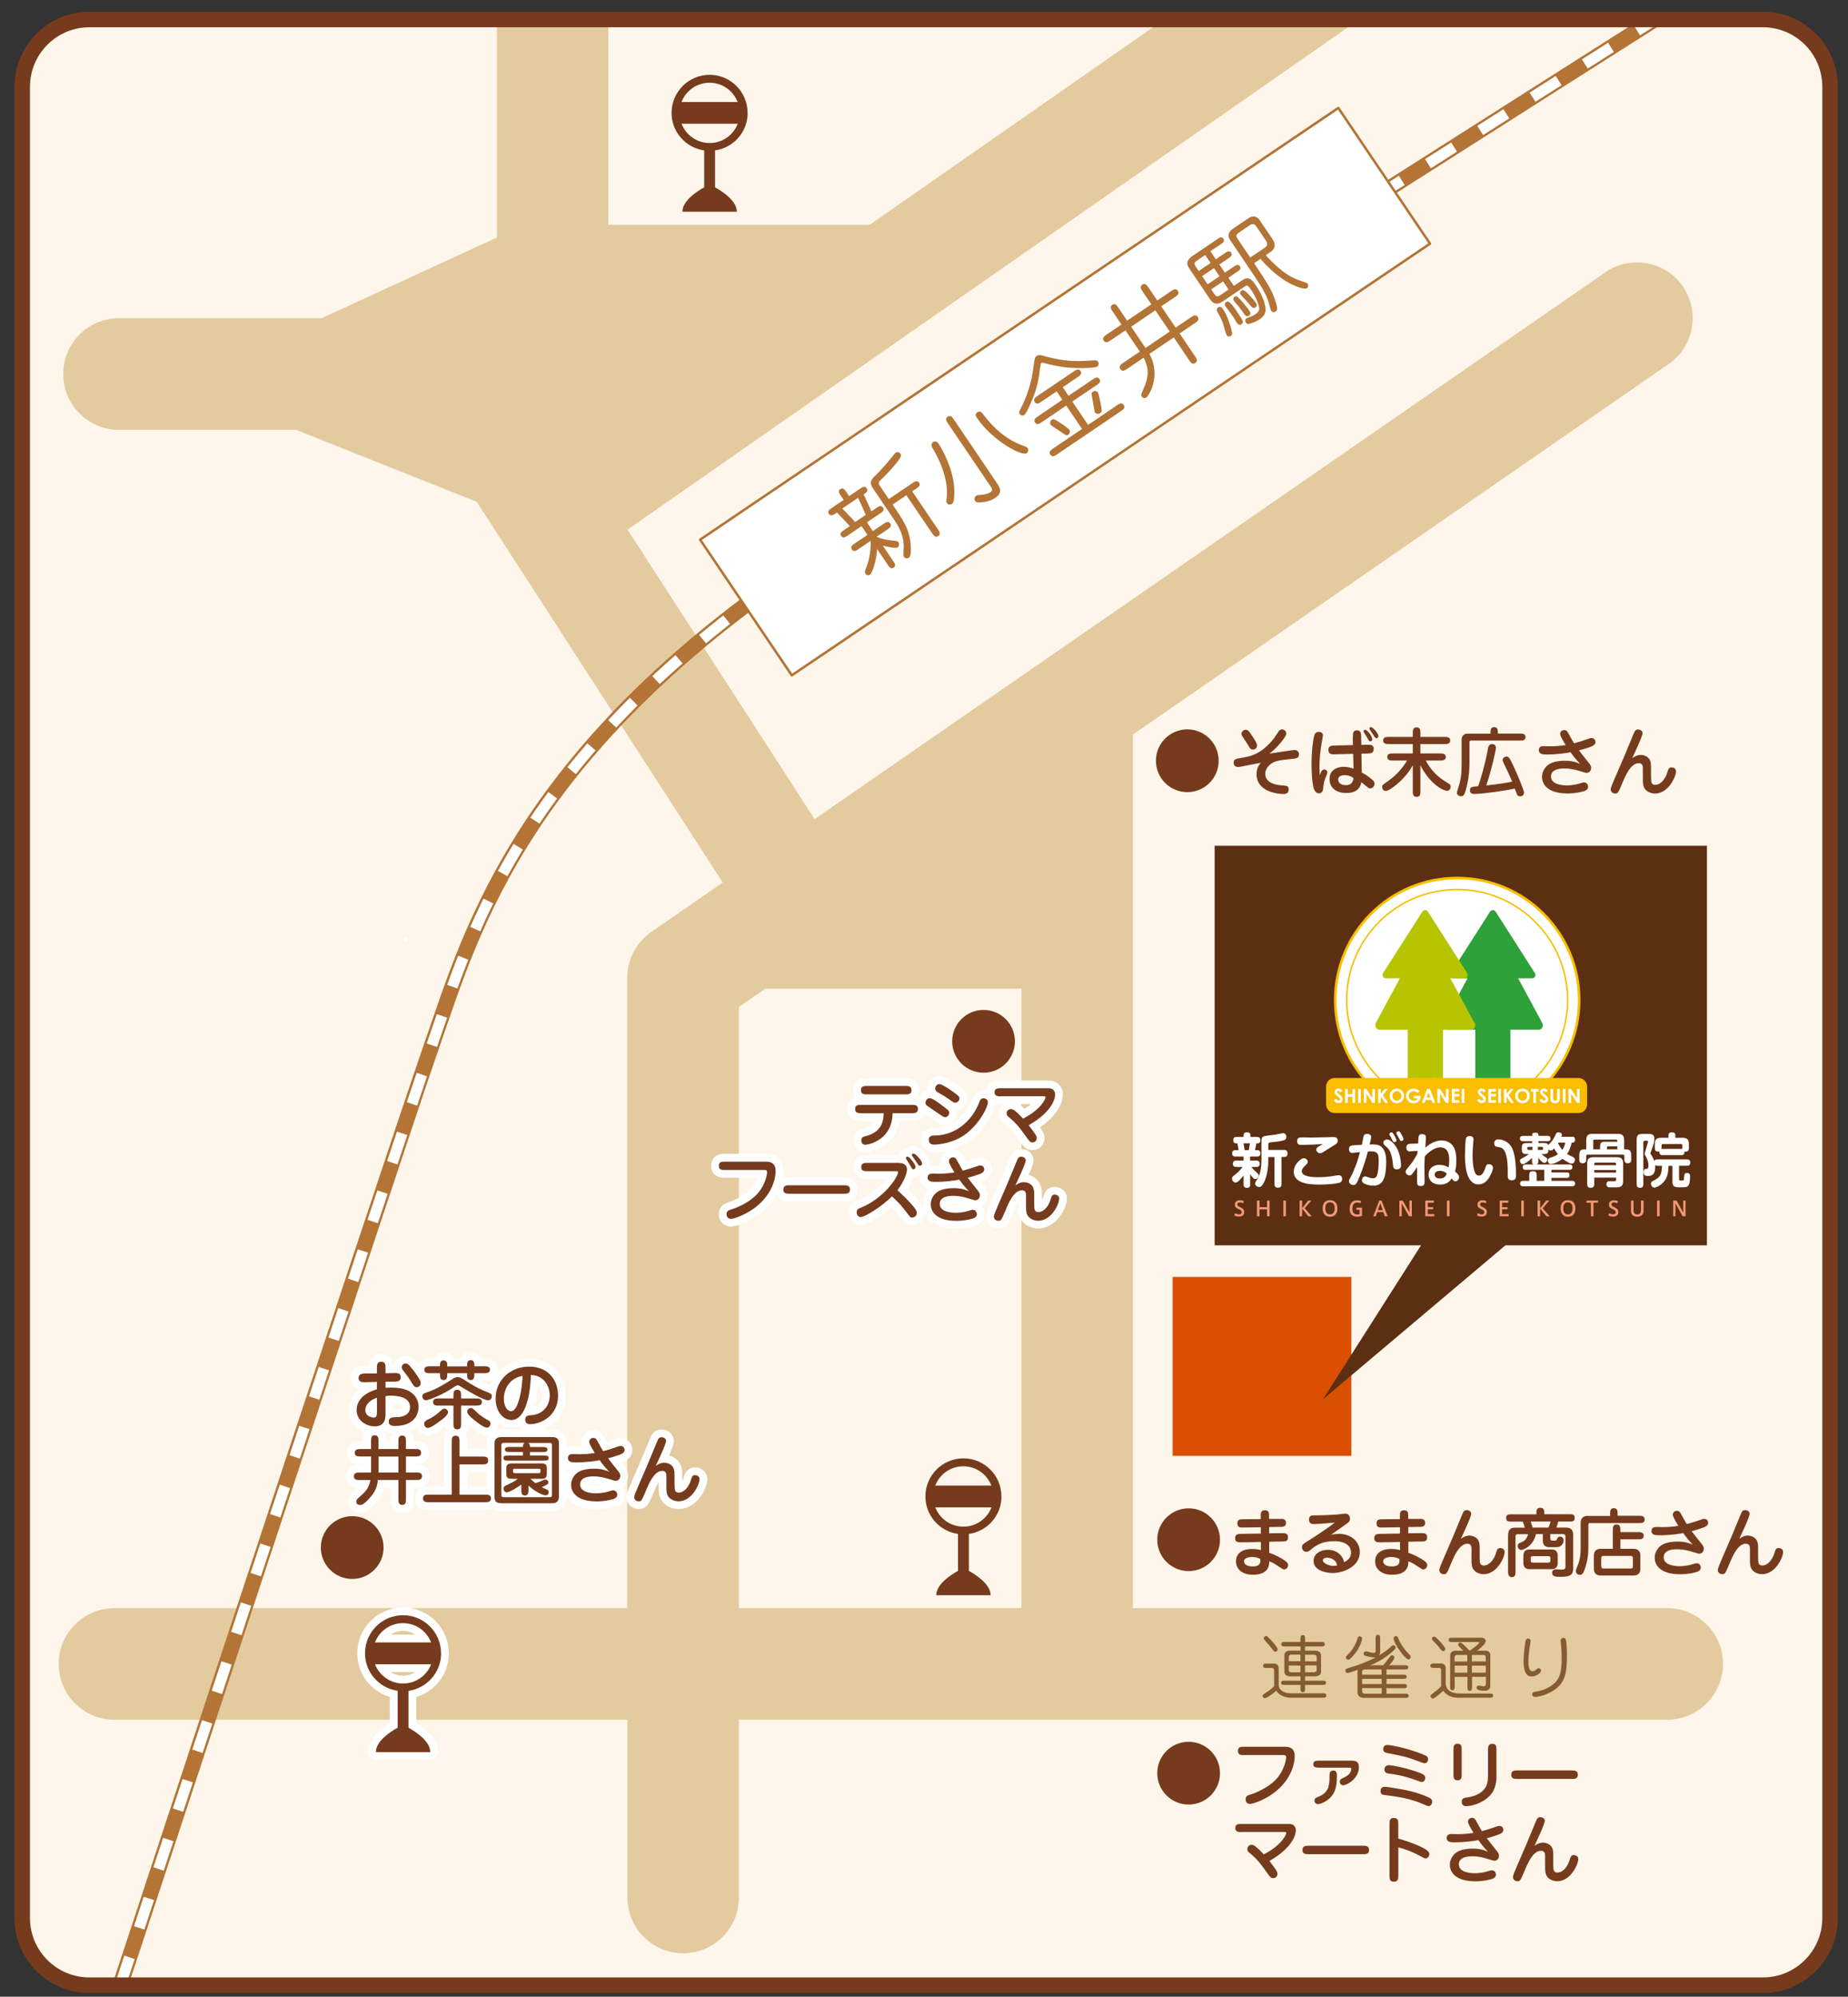
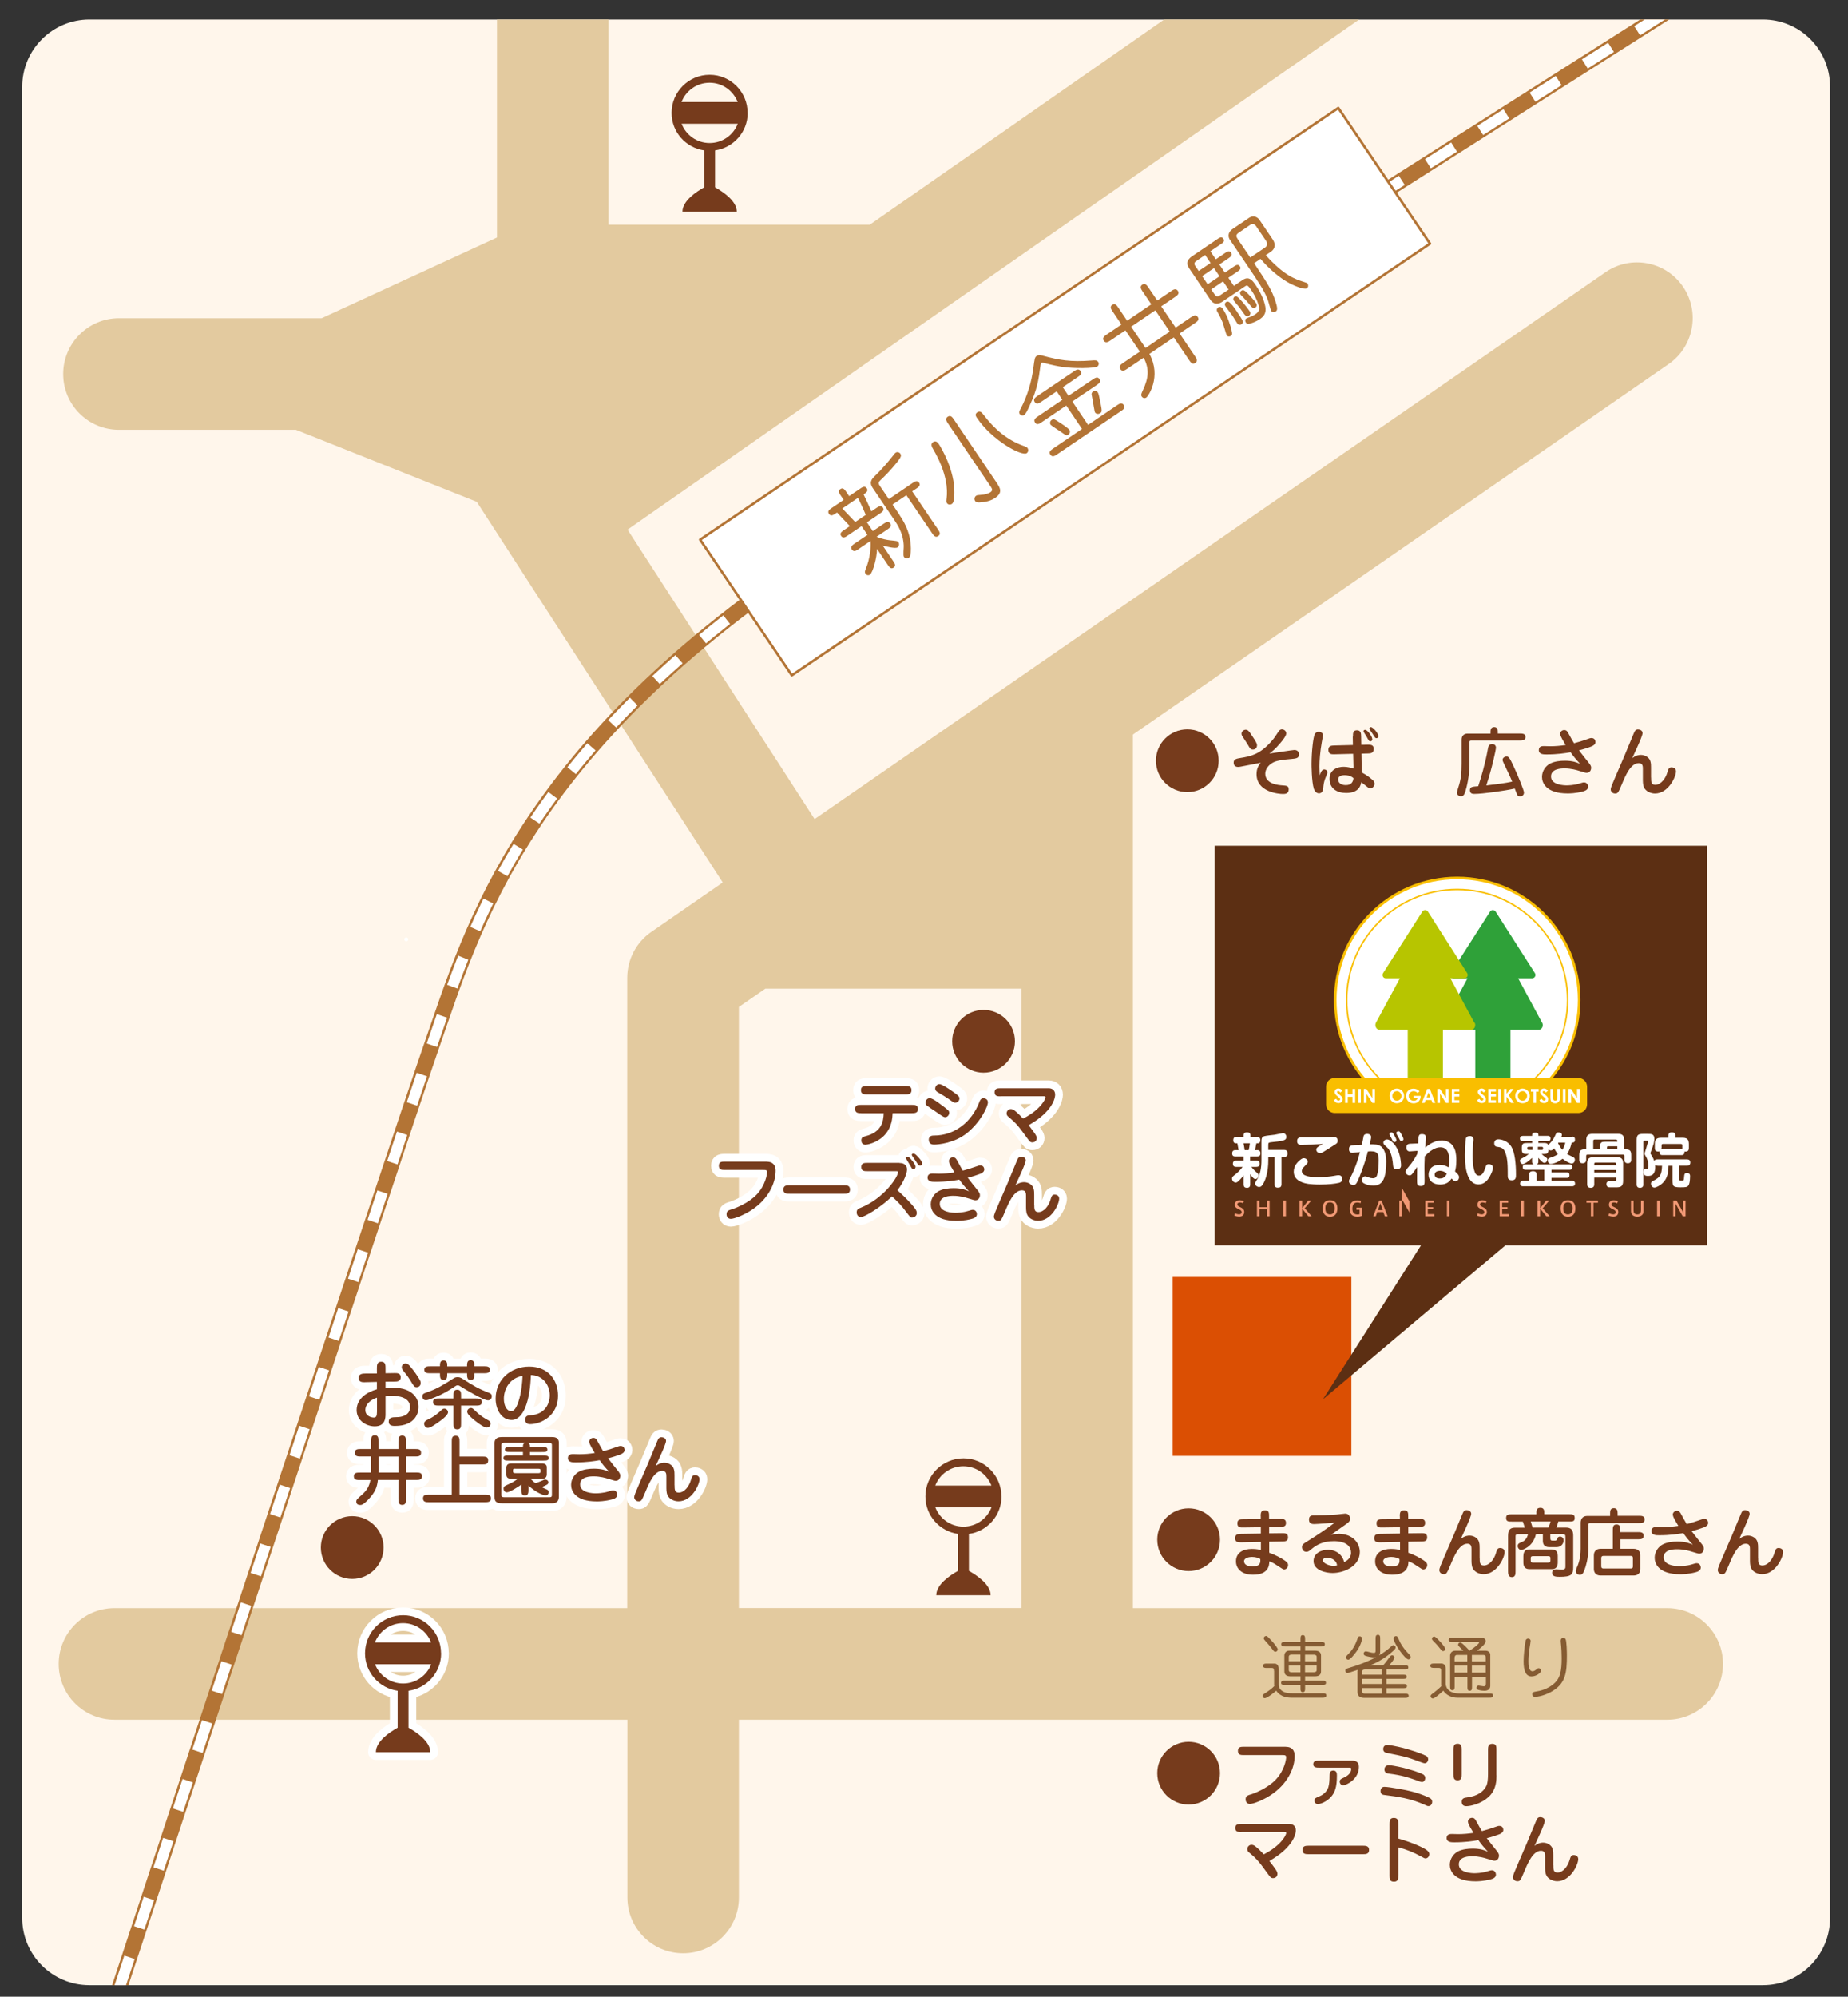
<svg xmlns="http://www.w3.org/2000/svg" version="1.1" viewBox="0 0 238 257">
  <rect x="0" y="0" width="238" height="257" fill="#333333" stroke="none" />
  <defs>
    <style>
      .cls-1 {
        stroke-width: .19px;
      }

      .cls-1, .cls-2, .cls-3, .cls-4 {
        fill: #fff;
      }

      .cls-1, .cls-4 {
        stroke: #f9be00;
      }

      .cls-1, .cls-4, .cls-5, .cls-6, .cls-7, .cls-8 {
        stroke-miterlimit: 10;
      }

      .cls-9 {
        stroke-width: .5px;
      }

      .cls-9, .cls-2, .cls-10 {
        stroke-linecap: round;
        stroke-linejoin: round;
      }

      .cls-9, .cls-11 {
        fill: #763b1c;
      }

      .cls-9, .cls-10, .cls-6, .cls-8 {
        stroke: #fff;
      }

      .cls-12 {
        fill: #fff6eb;
      }

      .cls-2 {
        stroke-width: .32px;
      }

      .cls-2, .cls-5 {
        stroke: #b37435;
      }

      .cls-13 {
        fill: #e3ca9f;
      }

      .cls-14 {
        fill: #db4f03;
      }

      .cls-15, .cls-10, .cls-5, .cls-6, .cls-7, .cls-8 {
        fill: none;
      }

      .cls-4 {
        stroke-width: .33px;
      }

      .cls-16 {
        clip-path: url(#clippath-1);
      }

      .cls-10, .cls-5, .cls-7 {
        stroke-width: 2px;
      }

      .cls-6, .cls-8 {
        stroke-width: 1.4px;
      }

      .cls-17 {
        fill: #855b32;
      }

      .cls-18 {
        fill: #b7c500;
      }

      .cls-7 {
        stroke: #763b1c;
      }

      .cls-19 {
        fill: #2fa139;
      }

      .cls-20 {
        fill: #b37435;
      }

      .cls-21 {
        fill: #5c2f13;
      }

      .cls-22 {
        fill: #f9be00;
      }

      .cls-23 {
        fill: #f19975;
      }

      .cls-24 {
        clip-path: url(#clippath);
      }

      .cls-8 {
        stroke-dasharray: 3.99 3.99;
      }
    </style>
    <clipPath id="clippath">
      <rect class="cls-15" x="168.3" y="111.64" width="38.56" height="28.67" />
    </clipPath>
    <clipPath id="clippath-1">
      <path class="cls-15" d="M11.52,2.51h215.52c4.77,0,8.65,3.87,8.65,8.65v235.71c0,4.77-3.87,8.65-8.65,8.65H11.51c-4.77,0-8.65-3.87-8.65-8.65V11.16C2.87,6.39,6.74,2.51,11.52,2.51Z" />
    </clipPath>
  </defs>
  <g>
    <g id="lay">
      <path class="cls-12" d="M11.52,2.51h215.52c4.77,0,8.65,3.87,8.65,8.65v235.71c0,4.77-3.87,8.65-8.65,8.65H11.51c-4.77,0-8.65-3.87-8.65-8.65V11.16C2.87,6.39,6.74,2.51,11.52,2.51Z" />
      <path class="cls-13" d="M41.44,40.96H15.32c-3.96,0-7.18,3.21-7.18,7.18s3.21,7.18,7.18,7.18h22.79l23.29,9.27,31.68,49-9.2,6.36c-1.94,1.34-3.1,3.55-3.1,5.91v81.13H14.74c-3.96,0-7.18,3.21-7.18,7.18s3.21,7.18,7.18,7.18h66.06v22.88c0,3.96,3.21,7.18,7.18,7.18s7.18-3.21,7.18-7.18v-22.88h119.56c3.96,0,7.18-3.21,7.18-7.18s-3.21-7.18-7.18-7.18h-68.82v-112.44l69-47.69c3.26-2.25,4.08-6.73,1.83-9.99-2.25-3.26-6.73-4.08-9.98-1.82l-101.84,70.38-24.09-37.26L175.04,2.51h-25.11l-37.92,26.42h-33.66V2.51h-14.35v28.06l-22.56,10.38ZM95.16,129.61l3.41-2.36h32.98v79.73h-36.39v-77.37Z" />
      <path class="cls-11" d="M96.28,14.53c0-2.7-2.19-4.9-4.89-4.9s-4.9,2.19-4.9,4.9c0,2.47,1.83,4.49,4.2,4.83v4.75c-1.02.57-2.8,1.75-2.8,3.14h7c0-1.39-1.79-2.57-2.8-3.14v-4.75c2.37-.34,4.2-2.36,4.2-4.83ZM91.39,10.65c1.65,0,3.04,1.03,3.61,2.48h-7.23c.56-1.45,1.96-2.48,3.61-2.48ZM91.39,18.41c-1.65,0-3.05-1.03-3.61-2.48h7.23c-.56,1.45-1.97,2.48-3.61,2.48Z" />
      <path class="cls-11" d="M128.97,192.61c0-2.7-2.19-4.9-4.89-4.9s-4.9,2.19-4.9,4.9c0,2.47,1.83,4.49,4.2,4.83v4.75c-1.02.57-2.8,1.75-2.8,3.14h7c0-1.39-1.79-2.57-2.8-3.14v-4.75c2.37-.34,4.2-2.36,4.2-4.83ZM124.07,188.73c1.65,0,3.04,1.03,3.61,2.48h-7.23c.56-1.45,1.96-2.48,3.61-2.48ZM124.07,196.5c-1.65,0-3.05-1.03-3.61-2.48h7.23c-.56,1.45-1.97,2.48-3.61,2.48Z" />
      <g>
        <path class="cls-10" d="M56.8,212.8c0-2.7-2.19-4.9-4.89-4.9s-4.9,2.19-4.9,4.9c0,2.47,1.83,4.49,4.2,4.83v4.75c-1.02.57-2.8,1.75-2.8,3.14h7c0-1.39-1.79-2.57-2.8-3.14v-4.75c2.37-.34,4.2-2.36,4.2-4.83ZM51.91,208.92c1.65,0,3.04,1.03,3.61,2.48h-7.23c.56-1.45,1.96-2.48,3.61-2.48ZM51.91,216.69c-1.65,0-3.05-1.03-3.61-2.48h7.23c-.56,1.45-1.97,2.48-3.61,2.48Z" />
        <path class="cls-11" d="M56.8,212.8c0-2.7-2.19-4.9-4.89-4.9s-4.9,2.19-4.9,4.9c0,2.47,1.83,4.49,4.2,4.83v4.75c-1.02.57-2.8,1.75-2.8,3.14h7c0-1.39-1.79-2.57-2.8-3.14v-4.75c2.37-.34,4.2-2.36,4.2-4.83ZM51.91,208.92c1.65,0,3.04,1.03,3.61,2.48h-7.23c.56-1.45,1.96-2.48,3.61-2.48ZM51.91,216.69c-1.65,0-3.05-1.03-3.61-2.48h7.23c-.56,1.45-1.97,2.48-3.61,2.48Z" />
      </g>
      <circle class="cls-11" cx="152.91" cy="97.92" r="4.04" />
      <circle class="cls-11" cx="126.67" cy="134.03" r="4.04" />
      <circle class="cls-11" cx="153.08" cy="198.18" r="4.04" />
      <circle class="cls-11" cx="45.36" cy="199.19" r="4.04" />
      <circle class="cls-11" cx="153.08" cy="228.23" r="4.04" />
      <rect class="cls-9" x="52.32" y="120.91" />
      <rect class="cls-14" x="151.02" y="164.36" width="23.02" height="23.03" />
      <polygon class="cls-21" points="219.83 108.86 156.43 108.86 156.43 160.29 183.01 160.29 170.37 180.12 193.88 160.29 219.83 160.29 219.83 108.86" />
      <g>
        <path class="cls-23" d="M160.11,154.88c-.11-.06-.28-.11-.42-.11-.14,0-.33.05-.33.27,0,.15.15.23.34.32.29.14.54.28.54.63,0,.44-.3.6-.63.6-.22,0-.49-.06-.64-.13l.08-.29c.15.07.37.13.54.13.15,0,.32-.06.32-.29,0-.16-.13-.26-.4-.38-.28-.13-.48-.24-.48-.57,0-.44.36-.57.62-.57.22,0,.42.06.54.11l-.09.28Z" />
        <path class="cls-23" d="M162.21,156.55h-.33v-2.02h.33v.85h.97v-.85h.33v2.02h-.33v-.89h-.97v.89Z" />
        <path class="cls-23" d="M165.61,156.55h-.33v-2.02h.33v2.02Z" />
        <path class="cls-23" d="M168.93,156.55h-.43l-.8-.98v.98h-.33v-2.02h.33v.99l.78-.99h.4l-.85.99.9,1.03Z" />
        <path class="cls-23" d="M170.34,155.53c0-.52.23-1.05.95-1.05s.95.53.95,1.06-.22,1.07-.95,1.07c-.66,0-.95-.48-.95-1.07h0ZM170.69,155.53c0,.57.26.78.6.78s.6-.22.6-.78c0-.52-.21-.77-.6-.77s-.6.25-.6.77h0Z" />
        <path class="cls-23" d="M175.11,155.71h-.42v-.27h.72v1.06c-.14.05-.38.1-.6.1-.77,0-.99-.48-.99-1.02s.2-1.08.98-1.08c.17,0,.35.03.48.07l-.05.29c-.12-.05-.27-.08-.42-.08-.46,0-.64.33-.64.8,0,.45.18.74.65.74.09,0,.21-.02.28-.04v-.56Z" />
        <path class="cls-23" d="M177.63,154.53h.3l.78,2.02h-.36l-.2-.54h-.78l-.19.54h-.33l.78-2.02ZM178.08,155.76l-.31-.88-.31.88h.62Z" />
-         <path class="cls-23" d="M180.52,156.55h-.3v-2.02h.43l.87,1.53v-1.53h.31v2.02h-.37l-.93-1.65v1.65Z" />
+         <path class="cls-23" d="M180.52,156.55h-.3v-2.02h.43l.87,1.53v-1.53h.31h-.37l-.93-1.65v1.65Z" />
        <path class="cls-23" d="M183.88,155.38h.69v.27h-.69v.62h.84v.28h-1.16v-2.02h1.1v.28h-.78v.57Z" />
        <path class="cls-23" d="M186.68,156.55h-.33v-2.02h.33v2.02Z" />
        <path class="cls-23" d="M191.36,154.88c-.11-.06-.28-.11-.42-.11-.14,0-.33.05-.33.27,0,.15.15.23.34.32.29.14.54.28.54.63,0,.44-.3.6-.63.6-.22,0-.49-.06-.64-.13l.08-.29c.16.07.37.13.54.13.15,0,.32-.06.32-.29,0-.16-.13-.26-.39-.38-.29-.13-.49-.24-.49-.57,0-.44.36-.57.62-.57.22,0,.43.06.54.11l-.09.28Z" />
        <path class="cls-23" d="M193.46,155.38h.69v.27h-.69v.62h.84v.28h-1.16v-2.02h1.1v.28h-.78v.57Z" />
        <path class="cls-23" d="M196.25,156.55h-.33v-2.02h.33v2.02Z" />
        <path class="cls-23" d="M199.58,156.55h-.43l-.8-.98v.98h-.33v-2.02h.33v.99l.78-.99h.4l-.85.99.9,1.03Z" />
        <path class="cls-23" d="M200.99,155.53c0-.52.23-1.05.95-1.05s.95.53.95,1.06-.22,1.07-.95,1.07c-.66,0-.95-.48-.95-1.07h0ZM201.33,155.53c0,.57.26.78.6.78s.6-.22.6-.78c0-.52-.21-.77-.6-.77s-.6.25-.6.77h0Z" />
        <path class="cls-23" d="M204.89,156.55v-1.74h-.57v-.28h1.48v.28h-.58v1.74h-.32Z" />
        <path class="cls-23" d="M208.29,154.88c-.12-.06-.29-.11-.42-.11-.15,0-.34.05-.34.27,0,.15.15.23.34.32.3.14.55.28.55.63,0,.44-.3.6-.63.6-.22,0-.49-.06-.64-.13l.08-.29c.15.07.37.13.54.13.15,0,.32-.06.32-.29,0-.16-.13-.26-.4-.38-.29-.13-.48-.24-.48-.57,0-.44.35-.57.62-.57.22,0,.42.06.54.11l-.09.28Z" />
        <path class="cls-23" d="M210.85,156.6c-.45,0-.8-.24-.8-.7v-1.37h.33v1.25c0,.3.11.53.48.53s.48-.23.48-.53v-1.25h.33v1.37c0,.46-.35.7-.81.7h0Z" />
        <path class="cls-23" d="M213.74,156.55h-.33v-2.02h.33v2.02Z" />
        <path class="cls-23" d="M215.8,156.55h-.31v-2.02h.43l.86,1.53v-1.53h.3v2.02h-.37l-.93-1.65v1.65Z" />
      </g>
      <g>
        <path class="cls-3" d="M161.9,148.04c.12,0,.43,0,.43.4s-.25.42-.46.42h-.87v.52h.78c.19,0,.46.04.46.41,0,.32-.19.41-.46.41h-.62c.3.38.55.6.6.64.26.23.34.3.34.45,0,.19-.18.47-.43.47-.15,0-.32-.13-.66-.63v1.3c0,.13,0,.46-.4.46-.28,0-.45-.1-.45-.46v-1.13c-.14.18-.4.49-.62.69-.16.15-.26.22-.39.22-.28,0-.48-.25-.48-.51,0-.2.05-.24.47-.57.48-.38.75-.74.89-.93h-.8c-.18,0-.45-.03-.45-.4,0-.29.16-.42.45-.42h.93v-.52h-1.01c-.18,0-.46,0-.46-.39s.22-.43.45-.43h.38c-.04-.26-.13-.7-.16-.88h-.18c-.22,0-.35-.13-.35-.38,0-.35.16-.44.42-.44h.91v-.24c0-.26.2-.36.42-.36.17,0,.46.03.46.36v.24h.85c.11,0,.43,0,.43.41,0,.15-.03.41-.34.41h-.17c-.04.22-.06.31-.18.88h.28ZM160.82,148.04c.08-.39.09-.41.15-.88h-.82c.07.35.1.56.15.88h.52ZM165.04,148.93v3.49c0,.37-.18.45-.49.45-.36,0-.41-.26-.41-.45v-3.49h-.8v.44c0,1.42-.33,2.42-.61,2.92-.24.41-.35.49-.57.49-.28,0-.51-.2-.51-.45,0-.11.04-.19.16-.37.52-.76.65-1.69.65-2.62v-2.31c0-.41,0-.65.34-.78.18-.07,1.14-.16,1.35-.19.18-.03,1.01-.21,1.09-.21.26,0,.43.24.43.5,0,.19-.09.35-.33.42-.46.14-1.09.2-1.51.24-.44.05-.49.06-.49.37v.63h2.01c.37,0,.47.17.47.48,0,.37-.24.43-.47.43h-.31Z" />
        <path class="cls-3" d="M172.37,152.26c-.36.1-1.31.21-2.41.21-.62,0-1.08-.04-1.41-.08-.53-.07-1.93-.34-1.93-1.57,0-.76.5-1.27.88-1.56.17-.13.28-.18.41-.18.35,0,.52.29.52.46s-.13.29-.41.57c-.33.32-.36.47-.36.63,0,.7,1.23.78,2.12.78.7,0,1.49-.07,2.03-.17.44-.08.46-.08.57-.08.09,0,.47,0,.47.45,0,.35-.13.46-.47.55ZM167.68,147.37c-.24,0-.63,0-.63-.48s.34-.49.64-.49c.12,0,1.05.02,1.25.02.28,0,1.88-.04,2.25-.05.09,0,.38-.02.45-.02.28,0,.64.02.64.47,0,.31-.1.36-.6.67-.19.11-1.04.65-1.21.76-.2.13-.32.18-.46.18-.28,0-.49-.22-.49-.46,0-.17.11-.28.41-.47.07-.05.4-.2.47-.25-.77.06-1.92.11-2.71.11Z" />
        <path class="cls-3" d="M175.59,146.29c.07-.25.24-.34.46-.34.11,0,.54.02.54.41,0,.19-.14.73-.2.94.69,0,1.07-.01,1.44.25.14.1.7.54.7,1.91,0,2.07-.38,3.15-1.66,3.15-.4,0-.8-.09-1.17-.27-.15-.08-.3-.18-.3-.43,0-.18.11-.49.39-.49.12,0,.15,0,.47.13.15.06.38.11.54.11.37,0,.51-.17.62-.65.09-.39.14-.96.14-1.64,0-.81-.13-1.18-.97-1.18-.14,0-.23,0-.42.02-.44,1.71-1.05,3.22-1.3,3.77-.22.48-.37.55-.57.55-.27,0-.57-.22-.57-.47,0-.17.05-.26.22-.55.27-.49.63-1.4.81-1.92.11-.31.23-.71.39-1.3-.12.02-.95.1-.97.1-.14,0-.29-.04-.37-.17-.08-.11-.08-.25-.08-.31,0-.4.26-.44.37-.47.19-.04.47-.05,1.29-.09.03-.13.21-1.02.22-1.06ZM178.62,146.66c.41,0,1.1.59,1.47,1.53.33.82.35,1.74.35,1.79,0,.13,0,.53-.56.53-.41,0-.44-.28-.47-.49-.04-.44-.12-1.36-.5-2-.11-.18-.28-.35-.36-.41-.29-.26-.39-.35-.39-.53,0-.16.12-.29.18-.32.13-.09.23-.09.29-.09ZM178.98,146.13s-.04-.11-.04-.15c0-.15.16-.23.27-.23s.16.04.38.42c.09.16.26.47.26.61,0,.18-.2.23-.27.23-.11,0-.18-.1-.2-.13-.06-.1-.15-.31-.19-.39-.03-.05-.18-.31-.21-.36ZM179.87,145.98s-.04-.11-.04-.16c0-.13.16-.21.28-.21s.18.06.33.31c.08.14.31.55.31.71s-.16.23-.26.23-.18-.05-.21-.14c-.03-.06-.17-.33-.2-.38-.03-.05-.18-.31-.2-.35Z" />
        <path class="cls-3" d="M181.65,148.21c-.39.03-.53-.22-.53-.49,0-.47.33-.49.52-.5l1-.04c.04-1.04.05-1.2.51-1.2.49,0,.49.3.49.48,0,.09-.07,1.05-.07,1.26.62-.57,1.38-.93,2.11-.93.26,0,1.24.07,1.66,1.11.21.53.22,1.17.22,1.48,0,.74-.1,1.13-.17,1.4.46.41.52.55.52.74,0,.29-.21.53-.48.53-.12,0-.21-.05-.28-.13-.07-.08-.16-.2-.2-.23-.19.27-.53.78-1.48.78s-1.49-.53-1.49-1.28.55-1.26,1.42-1.26c.43,0,.79.11,1.16.33.08-.43.08-.84.08-.96,0-.33,0-1.62-1.13-1.62-.9,0-1.71.82-2.02,1.17-.04,1.04-.04,1.16-.04,1.53,0,.25.02,1.35.02,1.58,0,.38,0,.7-.47.7-.5,0-.5-.26-.5-.7,0-.23.01-1.54.01-1.75-.1.15-.44.66-.62.88-.16.2-.29.2-.35.2-.3,0-.51-.23-.51-.47,0-.18.09-.28.41-.66.43-.5.79-1.07,1.1-1.66,0-.05.02-.32.02-.37l-.95.07ZM185.43,150.7c-.29,0-.66.13-.66.49s.33.5.66.5c.59,0,.77-.35.9-.62-.38-.37-.8-.37-.9-.37Z" />
        <path class="cls-3" d="M189.77,146.69c0,.1-.04.5-.05.58-.01.2-.07.86-.07,1.5s.07,1.77.38,2.29c.08.13.23.26.44.26.4,0,.64-.45.81-.97.12-.36.16-.5.46-.5s.53.17.53.45c0,.32-.2.75-.41,1.14-.25.44-.68,1.01-1.44,1.01-1.75,0-1.75-3-1.75-3.81,0-.62.06-1.87.11-2.07.09-.32.32-.34.54-.34.3,0,.45.17.45.46ZM194.18,151.35c0-1.24,0-2.27-.35-3.09-.24-.54-.64-.59-.93-.63-.2-.02-.46-.05-.46-.48,0-.14.05-.5.53-.5.3,0,1.17.13,1.68.96.45.74.59,2.2.59,3.59,0,.32,0,.72-.53.72s-.53-.37-.53-.56Z" />
        <path class="cls-3" d="M202.47,146.3c.3,0,.37.16.37.41,0,.36-.23.36-.43.36-.08.38-.22.93-.59,1.47.13.09.5.26.71.36.17.08.3.17.3.37,0,.21-.13.5-.43.5-.2,0-.75-.29-1.16-.62-.68.53-1.32.67-1.52.67-.25,0-.38-.23-.38-.44,0-.25.16-.31.37-.38.51-.16.8-.35.93-.44-.19-.24-.34-.46-.49-.75-.18.19-.26.27-.43.27-.14,0-.23-.07-.29-.13-.02.46-.11.59-.65.59h-.25c.11.1.26.23.46.37.24.16.29.2.29.35,0,.18-.16.42-.39.42s-.58-.41-.77-.65v.48c0,.09,0,.29-.22.37h4.22c.1,0,.39,0,.39.35s-.3.34-.39.34h-2.31v.34h1.98c.27,0,.34.13.34.37,0,.32-.25.33-.34.33h-1.98v.38h2.64c.1,0,.4,0,.4.35s-.3.35-.4.35h-6.29c-.12,0-.39,0-.39-.35s.29-.35.39-.35h.79v-.78c0-.3.1-.46.5-.46.43,0,.45.29.45.46v.78h.98v-1.42h-2.39c-.19,0-.38-.04-.38-.35,0-.32.25-.34.38-.34h1.03c-.21-.07-.21-.28-.21-.37v-.47c-.41.41-.96.8-1.18.8s-.38-.23-.38-.43c0-.16.09-.22.22-.29.34-.17.56-.29.93-.58h-.26c-.38,0-.65-.04-.65-.56v-.29c0-.53.27-.56.65-.56h.68v-.24h-1.19c-.1,0-.38,0-.38-.34s.29-.34.38-.34h1.19v-.14c0-.19.09-.28.45-.28.22,0,.36.08.36.27v.14h1.18c.12,0,.38.01.38.35s-.29.33-.38.33h-1.18v.24h.66c.24,0,.5,0,.61.26.01-.02.02-.03.04-.05.24-.23.56-.54.8-1.08.2-.43.23-.5.46-.5s.45.1.45.32c0,.08-.01.14-.06.25h1.38ZM197.36,148.01v-.39h-.51c-.11,0-.15.06-.15.15,0,.13,0,.24.15.24h.51ZM198.06,148.01h.52c.11,0,.15-.06.15-.15,0-.13,0-.24-.15-.24h-.52v.39ZM200.7,147.07s-.02.04-.04.07c.19.39.32.6.55.86.2-.29.29-.52.38-.93h-.88Z" />
        <path class="cls-3" d="M204.29,147.93v-1.17c0-.6.24-.82.81-.82h3.26c.58,0,.81.22.81.82v1.17h.11c.69,0,.8.22.8.84v.5c0,.14-.01.46-.44.46s-.44-.35-.44-.46v-.47c0-.12-.06-.18-.18-.18h-4.57c-.12,0-.17.07-.17.18v.47c0,.14-.02.46-.46.46s-.43-.35-.43-.46v-.5c0-.6.09-.84.78-.84h.12ZM205.32,151.58v.84c0,.11,0,.47-.45.47s-.46-.32-.46-.47v-2.66c0-.64.29-.81.81-.81h3.01c.56,0,.81.21.81.81v2.26c0,.77-.43.81-.96.81-.8,0-.89,0-.97-.03-.15-.05-.22-.23-.22-.39,0-.38.31-.38.56-.38.09,0,.51,0,.55,0,.11-.02.14-.09.14-.21v-.24h-2.81ZM206.07,147.93v-.3c0-.56.14-.67.67-.67h1.55v-.1c0-.1-.05-.18-.18-.18h-2.75c-.15,0-.17.11-.17.18v1.07h.89ZM208.13,149.98v-.16c0-.11-.06-.18-.18-.18h-2.46c-.15,0-.17.1-.17.18v.16h2.81ZM208.13,150.6h-2.81v.33h2.81v-.33ZM208.29,147.93v-.38h-1.18c-.1,0-.15.06-.15.15v.23h1.33Z" />
        <path class="cls-3" d="M213.48,150.05c-.2,0-.27-.05-.32-.07,0,.06.01.12.01.22,0,1.16-.64,1.16-.98,1.16-.39,0-.51-.17-.51-.48,0-.41.16-.41.3-.42.16,0,.32,0,.32-.46,0-.25-.04-.65-.39-1.24-.07-.11-.1-.17-.1-.27,0-.07.02-.14.04-.19.11-.32.2-.64.29-.96.01-.05.11-.32.11-.38,0-.13-.11-.13-.15-.13h-.28c-.13,0-.18.08-.18.18v5.42c0,.32-.14.46-.45.46-.41,0-.41-.35-.41-.46v-5.64c0-.7.16-.84.85-.84h.57c.46,0,.86,0,.86.64,0,.38-.09.71-.44,1.63-.07.18-.07.2-.07.23,0,.04.01.07.12.22.24.37.32.61.37.78.09-.22.32-.22.43-.22h3.76c.19,0,.46.04.46.41,0,.41-.35.41-.46.41h-.99v1.68c0,.22.09.22.32.22.26,0,.3,0,.32-.32.04-.49.05-.65.37-.65.41,0,.41.29.41.43,0,.16-.02.7-.11.95-.11.36-.28.44-.71.46-1.27.03-1.45-.02-1.45-.85v-1.91h-.51c-.02.87-.12,1.63-.8,2.26-.34.31-.8.54-1.03.54-.25,0-.43-.28-.43-.51,0-.22.14-.29.35-.39.87-.44,1.03-.8,1.08-1.9h-.56ZM213.12,147.26c0-.64.28-.81.81-.81h.95v-.33c0-.34.26-.38.44-.38.27,0,.44.11.44.38v.33h.94c.55,0,.81.19.81.81v.51c0,.2-.04.46-.43.46-.06,0-.1,0-.14-.02.05.47-.3.47-.4.47h-2.43c-.11,0-.34,0-.39-.29-.02-.07-.02-.13-.01-.19-.04.01-.08.02-.16.02-.35,0-.43-.19-.43-.46v-.51ZM213.97,147.77s0,.06,0,.13c.05,0,.07-.02.15-.02h2.43s.06,0,.11,0c0-.04,0-.08,0-.13v-.32c0-.11-.05-.18-.18-.18h-2.31c-.13,0-.18.07-.18.18v.32Z" />
      </g>
      <g class="cls-24">
        <g>
          <path class="cls-4" d="M203.38,128.72c0,8.68-7.03,15.71-15.71,15.71s-15.71-7.04-15.71-15.71,7.04-15.71,15.71-15.71,15.71,7.03,15.71,15.71Z" />
          <path class="cls-1" d="M187.67,142.95c-7.84,0-14.23-6.38-14.23-14.23s6.38-14.23,14.23-14.23,14.22,6.39,14.22,14.23-6.38,14.23-14.22,14.23Z" />
          <path class="cls-19" d="M198.6,131.63l-3.08-5.71h1.8c.15,0,.3-.09.37-.22.08-.14.07-.31-.01-.44l-5.06-7.92c-.08-.12-.21-.2-.36-.2s-.28.07-.36.2l-5.06,7.92c-.08.13-.09.3-.01.44.07.14.22.22.37.22h1.8l-3.08,5.71c-.1.18-.11.41-.02.6.09.19.26.31.44.31h3.66v7.69h4.53v-7.69h3.66c.19,0,.35-.12.44-.31.09-.19.08-.42-.02-.6Z" />
          <path class="cls-18" d="M189.87,131.63l-3.08-5.71h1.8c.16,0,.3-.09.38-.22.08-.14.07-.31-.01-.44l-5.06-7.92c-.08-.12-.21-.2-.36-.2s-.28.07-.36.2l-5.06,7.92c-.08.13-.09.3-.01.44.07.14.22.22.38.22h1.8l-3.08,5.71c-.1.18-.1.41-.01.6.09.19.26.31.44.31h3.66v7.69h4.53v-7.69h3.66c.18,0,.35-.12.44-.31.09-.19.08-.42-.01-.6Z" />
        </g>
      </g>
      <g>
        <path class="cls-22" d="M171.9,138.75h31.37c.62,0,1.13.5,1.13,1.13v2.26c0,.62-.5,1.12-1.12,1.12h-31.38c-.62,0-1.12-.5-1.12-1.12v-2.27c0-.62.5-1.12,1.12-1.12Z" />
        <g>
          <path class="cls-3" d="M172.88,140.4l-.26.22c-.09-.12-.18-.19-.27-.19-.05,0-.08.01-.11.04-.03.02-.04.05-.04.08,0,.03.01.06.03.09.03.04.11.11.25.23.13.11.21.18.24.2.07.07.12.14.15.2.03.06.05.13.05.21,0,.15-.05.27-.15.36-.1.1-.23.14-.4.14-.13,0-.24-.03-.33-.09-.09-.06-.18-.16-.25-.3l.29-.17c.09.16.19.24.3.24.06,0,.11-.02.15-.05.04-.03.06-.07.06-.12,0-.04-.01-.08-.05-.12-.03-.04-.1-.1-.2-.19-.2-.16-.32-.28-.38-.37-.06-.09-.08-.18-.08-.26,0-.12.05-.23.14-.32.09-.09.21-.13.35-.13.09,0,.18.02.26.06.08.04.17.12.27.23Z" />
          <path class="cls-3" d="M173.23,140.16h.35v.68h.6v-.68h.35v1.8h-.35v-.79h-.6v.79h-.35v-1.8Z" />
          <path class="cls-3" d="M174.92,140.16h.34v1.8h-.34v-1.8Z" />
          <path class="cls-3" d="M175.64,140.16h.33l.77,1.18v-1.18h.34v1.8h-.33l-.77-1.18v1.18h-.34v-1.8Z" />
-           <path class="cls-3" d="M177.5,140.16h.34v.62l.49-.62h.41l-.63.8.69,1h-.41l-.56-.8v.8h-.34v-1.8Z" />
          <path class="cls-3" d="M179.9,140.11c.25,0,.47.09.66.28.18.18.27.41.27.67s-.09.49-.27.67c-.18.18-.4.27-.66.27s-.49-.09-.67-.28c-.18-.19-.27-.41-.27-.67,0-.17.04-.33.12-.47.08-.14.2-.26.34-.34.15-.08.31-.13.47-.13ZM179.9,140.45c-.17,0-.31.06-.42.17-.12.12-.17.26-.17.44,0,.2.07.36.21.47.11.09.24.14.38.14.16,0,.3-.06.42-.18.12-.12.17-.26.17-.43s-.06-.32-.18-.44c-.11-.12-.25-.18-.42-.18Z" />
          <path class="cls-3" d="M182.82,140.45l-.24.24c-.15-.16-.33-.24-.53-.24-.18,0-.33.06-.44.18-.12.12-.18.26-.18.43s.06.32.19.44c.12.12.28.18.46.18.12,0,.22-.02.3-.08.08-.05.15-.13.2-.23h-.52v-.32h.9v.08c0,.16-.04.31-.12.45-.08.14-.19.25-.32.32-.13.07-.28.11-.46.11-.19,0-.35-.04-.5-.12-.15-.08-.26-.2-.35-.35-.08-.15-.13-.31-.13-.49,0-.24.08-.44.23-.62.19-.21.43-.31.73-.31.16,0,.3.03.44.09.11.05.23.13.34.25Z" />
          <path class="cls-3" d="M183.81,140.16h.35l.69,1.8h-.36l-.14-.37h-.74l-.14.37h-.36l.69-1.8ZM183.98,140.63l-.24.62h.48l-.24-.62Z" />
          <path class="cls-3" d="M185.12,140.16h.33l.77,1.18v-1.18h.34v1.8h-.33l-.77-1.18v1.18h-.34v-1.8Z" />
          <path class="cls-3" d="M186.97,140.16h.98v.33h-.64v.32h.64v.33h-.64v.47h.64v.34h-.98v-1.8Z" />
-           <path class="cls-3" d="M188.25,140.16h.34v1.8h-.34v-1.8Z" />
          <path class="cls-3" d="M191.32,140.4l-.25.22c-.09-.12-.18-.19-.27-.19-.04,0-.08.01-.11.04-.03.02-.04.05-.04.08,0,.03.01.06.03.09.02.04.11.11.25.23.13.11.21.18.24.2.07.07.12.14.15.2.03.06.05.13.05.21,0,.15-.05.27-.15.36-.1.1-.23.14-.4.14-.13,0-.24-.03-.34-.09-.09-.06-.18-.16-.24-.3l.29-.17c.09.16.19.24.3.24.06,0,.11-.02.15-.05.04-.03.06-.07.06-.12,0-.04-.02-.08-.05-.12-.03-.04-.1-.1-.2-.19-.2-.16-.32-.28-.38-.37-.06-.09-.08-.18-.08-.26,0-.12.05-.23.14-.32.09-.09.21-.13.35-.13.09,0,.18.02.26.06.08.04.17.12.26.23Z" />
          <path class="cls-3" d="M191.68,140.16h.98v.33h-.64v.32h.64v.33h-.64v.47h.64v.34h-.98v-1.8Z" />
          <path class="cls-3" d="M192.96,140.16h.34v1.8h-.34v-1.8Z" />
          <path class="cls-3" d="M193.69,140.16h.34v.62l.49-.62h.41l-.63.8.69,1h-.4l-.56-.8v.8h-.34v-1.8Z" />
          <path class="cls-3" d="M196.09,140.11c.26,0,.47.09.66.28.18.18.27.41.27.67s-.09.49-.27.67c-.18.18-.4.27-.66.27-.27,0-.5-.09-.68-.28-.18-.19-.27-.41-.27-.67,0-.17.04-.33.12-.47.08-.14.2-.26.34-.34.15-.08.3-.13.47-.13ZM196.08,140.45c-.17,0-.31.06-.42.17-.12.12-.17.26-.17.44,0,.2.07.36.21.47.11.09.24.14.39.14.16,0,.3-.06.41-.18.11-.12.17-.26.17-.43s-.06-.32-.18-.44c-.11-.12-.25-.18-.42-.18Z" />
          <path class="cls-3" d="M197.16,140.16h1v.34h-.33v1.46h-.35v-1.46h-.32v-.34Z" />
          <path class="cls-3" d="M199.34,140.4l-.25.22c-.09-.12-.18-.19-.27-.19-.04,0-.08.01-.11.04-.03.02-.04.05-.04.08,0,.03.01.06.03.09.02.04.11.11.25.23.13.11.21.18.24.2.07.07.12.14.15.2.03.06.05.13.05.21,0,.15-.05.27-.15.36s-.24.14-.4.14c-.13,0-.24-.03-.34-.09-.09-.06-.18-.16-.24-.3l.29-.17c.09.16.19.24.3.24.06,0,.11-.02.15-.05.04-.03.06-.07.06-.12,0-.04-.02-.08-.05-.12-.03-.04-.1-.1-.2-.19-.2-.16-.32-.28-.38-.37-.06-.09-.08-.18-.08-.26,0-.12.05-.23.14-.32s.21-.13.35-.13c.09,0,.18.02.26.06.08.04.17.12.26.23Z" />
          <path class="cls-3" d="M199.68,140.16h.34v1.16c0,.1.01.17.03.21.02.04.05.08.09.1.04.02.09.04.15.04s.11-.01.15-.04c.04-.03.07-.06.09-.11.01-.04.02-.12.02-.24v-1.12h.34v1.07c0,.18-.01.31-.03.38-.02.07-.06.14-.12.2-.06.06-.12.11-.2.15-.07.03-.16.05-.26.05-.13,0-.24-.03-.34-.09-.09-.06-.16-.13-.21-.23-.04-.09-.06-.24-.06-.46v-1.07Z" />
          <path class="cls-3" d="M201.28,140.16h.34v1.8h-.34v-1.8Z" />
          <path class="cls-3" d="M202,140.16h.33l.77,1.18v-1.18h.34v1.8h-.33l-.77-1.18v1.18h-.34v-1.8Z" />
        </g>
      </g>
      <g class="cls-16">
        <path class="cls-5" d="M8.55,276.57s42.22-128.21,47.19-142.41c4.97-14.2,11.46-38.07,50.48-63.4,43.64-28.32,160.59-102.28,160.59-102.28" />
        <g>
          <path class="cls-6" d="M8.55,276.57s.22-.66.62-1.9" />
          <path class="cls-8" d="M10.43,270.88c8.23-24.99,40.98-124.32,45.32-136.72,4.97-14.2,11.46-38.07,50.48-63.4,39.23-25.46,137.74-87.82,157.22-100.14" />
          <path class="cls-6" d="M265.13-30.45c1.1-.7,1.69-1.07,1.69-1.07" />
        </g>
      </g>
      <g>
        <path class="cls-11" d="M166.7,96.54c.37,0,.59.2.59.58,0,.49-.34.52-1.14.59-.66.06-1.64.15-2.16.42-.64.33-1.04.9-1.04,1.46,0,1.35,1.75,1.47,2.18,1.5.57.04.84.06.84.52,0,.58-.49.59-.74.59-.54,0-3.4-.24-3.4-2.55,0-.8.33-1.21.54-1.47-.38.07-2.04.4-2.37.46-.16.03-.37.08-.52.08-.12,0-.6,0-.6-.55,0-.46.37-.52.92-.61,1.19-.2,2.45-.41,3.98-2.18.34-.39.52-.67.85-1.18.12-.17.23-.32.48-.32.15,0,.54.13.54.53,0,.33-.49.91-.76,1.24-.65.78-1.11,1.12-1.41,1.35.5-.07,2.99-.46,3.19-.46ZM161.36,96.48c-.3,0-.39-.16-.61-.55-.06-.1-.18-.3-.72-1.12-.06-.09-.14-.2-.14-.37,0-.3.29-.51.54-.51.29,0,.46.23.7.6.67.99.76,1.2.76,1.39,0,.38-.25.56-.53.56Z" />
        <path class="cls-11" d="M170.58,99.05c.16,0,.37.12.37.38,0,.14-.26.71-.3.83-.16.45-.2.79-.24,1.21-.02.15-.08.65-.54.65-.41,0-.61-.44-.66-.58-.3-.97-.3-3.09-.3-3.22,0-1.62.22-3.46.42-3.83.09-.16.25-.29.5-.29.13,0,.55.06.55.44,0,.06-.13.81-.16.95-.2,1.13-.29,2.3-.29,3.07,0,.52.03.89.05,1.14.13-.43.26-.76.6-.76ZM174.25,94.8c-.01-.38-.02-.8.51-.8s.53.44.54.78l.02,1.1.8-.02c.36,0,.8-.02.8.53,0,.58-.43.59-.76.6l-.82.02.04,2.42c.65.33,1.22.8,1.44,1.01.06.05.21.2.21.45,0,.26-.25.59-.56.59-.15,0-.24-.07-.37-.18-.39-.31-.43-.35-.78-.62-.07.36-.26,1.39-1.94,1.39-1.14,0-2.15-.53-2.15-1.82,0-1.14.96-1.55,1.82-1.55.52,0,.93.13,1.27.23l-.05-1.9-2.39.06c-.36.01-.8.02-.8-.57,0-.54.42-.55.77-.56l2.39-.06-.02-1.11ZM173.16,99.78c-.13,0-.82,0-.82.56,0,.25.18.72.99.72s.95-.56.98-.9c-.39-.35-.89-.38-1.14-.38ZM176.74,95.12c0,.24-.15.3-.25.3-.16,0-.2-.06-.52-.66-.05-.1-.37-.53-.37-.64,0-.12.12-.18.22-.18.28,0,.91.85.91,1.18ZM177.52,94.75c0,.23-.17.27-.25.27-.14,0-.18-.05-.48-.54-.06-.1-.38-.54-.41-.62-.01-.03-.02-.07-.02-.09,0-.11.1-.18.2-.18.25,0,.96.79.96,1.16Z" />
-         <path class="cls-11" d="M182.93,101.8c0,.38,0,.77-.49.77s-.49-.39-.49-.77v-3.3c-.25.45-.88,1.55-2.4,2.73-.22.16-.76.58-1.09.58-.26,0-.45-.23-.45-.5s.04-.28.76-.78c.26-.18,1.53-1.07,2.44-2.64h-1.77c-.34,0-.78,0-.78-.46s.44-.45.78-.45h2.51v-1.21h-3.04c-.34,0-.78,0-.78-.46s.44-.46.78-.46h3.04v-.45c0-.38,0-.78.49-.78s.49.4.49.78v.45h3.07c.34,0,.77,0,.77.46s-.43.46-.77.46h-3.07v1.21h2.5c.35,0,.77,0,.77.45s-.43.46-.77.46h-1.8c.6,1.23,1.62,2.2,2.81,2.88.22.13.39.23.39.5s-.2.52-.47.52c-.42,0-2.15-.78-3.43-3.29v3.29Z" />
        <path class="cls-11" d="M191.96,94.42v-.19c0-.21,0-.64.47-.64s.47.43.47.63v.2h2.81c.34,0,.76,0,.76.44,0,.46-.43.46-.76.46h-6.22c-.11,0-.24.01-.24.24v2.69c0,1.72-.35,3.03-.52,3.6-.11.33-.21.64-.57.64-.22,0-.53-.15-.53-.47,0-.08.11-.4.16-.58.39-1.17.45-1.94.45-3.18v-3.06c0-.51.33-.77.77-.77h2.98ZM191.63,96.35c.05-.25.11-.57.55-.57.34,0,.48.23.48.46,0,.27-.52,2.68-1.24,4.86,1.27-.15,2.47-.3,3.33-.49-.23-.59-.65-1.45-1-2.18-.06-.13-.24-.5-.24-.6,0-.29.29-.45.52-.45.26,0,.39.14.91,1.27.6,1.28,1.33,3.1,1.33,3.36,0,.3-.21.49-.47.49-.04,0-.28,0-.39-.16-.03-.05-.22-.56-.33-.84-1.28.29-4.14.69-5.19.69-.19,0-.58,0-.58-.47,0-.43.24-.46,1.07-.52.36-1.12.87-2.75,1.25-4.84Z" />
        <path class="cls-11" d="M200.92,94.5c0-.33.26-.53.53-.53.31,0,.42.18.59.51.32.59.54.97.68,1.19.58-.15,1.15-.33,1.59-.49.47-.17.52-.18.66-.18.5,0,.51.49.51.52,0,.28-.25.45-.52.56-.35.15-1.13.39-1.61.5.36.49,1.1,1.4,1.15,1.46.41.5.42.62.42.79,0,.25-.13.65-.59.65-.13,0-.22-.04-1.1-.3-.12-.04-.89-.27-1.71-.27-.45,0-1.77.02-1.77,1.04,0,1.1,1.7,1.14,2.03,1.14.19,0,.91-.02,1.57-.22.49-.15.54-.16.66-.16.41,0,.52.39.52.56,0,.37-.37.52-.65.6-.97.26-1.76.26-1.99.26-2.79,0-3.3-1.38-3.3-2.12,0-.79.49-1.44,1.06-1.73.57-.28,1.25-.36,1.9-.36.98,0,1.56.22,1.96.41-.6-.64-.81-.91-1.24-1.5-.67.12-1.69.28-3.09.28-.39,0-1,0-1-.55s.49-.52.68-.52c.13,0,.67.02.79.02.67,0,1.34-.06,1.99-.16-.22-.37-.7-1.13-.7-1.39Z" />
        <path class="cls-11" d="M212.64,100.09c0,.5,0,.93.53.93.74,0,1.33-.83,1.54-1.53.16-.52.22-.72.57-.72.09,0,.57.04.57.52,0,.7-.99,2.85-2.71,2.85-.55,0-1.2-.28-1.42-.81-.15-.34-.14-.76-.14-1.18v-1.19c0-.3,0-.73-.53-.73-1.04,0-1.71,1.6-2.17,2.7-.47,1.1-.51,1.21-.87,1.21s-.57-.27-.57-.52.19-.67.64-1.72c.81-1.84,1.37-3.16,2.31-5.46.15-.37.26-.55.57-.55.22,0,.58.13.58.47,0,.44-1.11,2.71-1.33,3.23.53-.42.99-.42,1.11-.42.54,0,1.08.32,1.22.8.09.3.09.51.09.84v1.27Z" />
      </g>
      <g>
        <path class="cls-11" d="M162.36,195.16c0-.36,0-.77.55-.77s.53.4.53.77v.34h1.39c.34-.01.79-.02.79.52,0,.5-.37.5-.77.51l-1.4.02v.81l1.64-.02c.39,0,.79-.01.79.53s-.37.53-.77.54l-1.65.03v1.42c.64.21,1.62.71,2.04,1.03.31.23.39.35.39.56,0,.31-.24.56-.5.56-.13,0-.18-.03-.88-.49-.55-.37-.75-.45-1.04-.55.02,1.53-1.29,1.72-2.11,1.72-1.45,0-2.18-.79-2.18-1.72,0-1.14.94-1.6,2.06-1.6.65,0,.98.1,1.15.15v-1.05l-2.52.05c-.42,0-.8,0-.8-.54s.43-.54.77-.55l2.54-.04v-.81l-2.23.03c-.43.01-.79.01-.79-.54,0-.51.37-.52.77-.52l2.24-.02v-.35ZM161.25,200.4c-.29,0-1.03.08-1.03.56,0,.14.06.66,1.11.66s1.01-.57.98-.96c-.24-.12-.54-.26-1.07-.26Z" />
        <path class="cls-11" d="M172.36,197.42c1.9,0,2.77,1.24,2.77,2.34,0,1.91-2.16,2.71-3.51,2.71-.85,0-2.45-.34-2.45-1.53,0-.99.94-1.46,1.85-1.46,1.08,0,1.89.66,2.09,1.6.27-.15.89-.48.89-1.21,0-1.5-1.89-1.5-2.2-1.5-1.38,0-2.19.45-2.82.96-.37.31-.48.41-.74.41-.42,0-.56-.37-.56-.59,0-.33.09-.4,1.02-.97.71-.43,2.55-1.67,3.2-2.2-.03.01-2.28.19-2.62.19-.23,0-.7,0-.7-.57s.38-.55.75-.55c.76,0,1.9-.04,2.66-.1.2,0,1.08-.13,1.26-.13.12,0,.61.04.61.67,0,.3-.12.41-.42.63-.32.23-1.75,1.23-2.04,1.44.25-.07.47-.12.95-.12ZM170.9,200.5c-.53,0-.53.31-.53.34,0,.35.77.71,1.37.71.19,0,.33-.03.46-.06-.05-.59-.64-.99-1.29-.99Z" />
        <path class="cls-11" d="M180.28,195.16c0-.36,0-.77.55-.77s.53.4.53.77v.34h1.39c.34-.01.79-.02.79.52,0,.5-.37.5-.77.51l-1.4.02v.81l1.64-.02c.39,0,.79-.01.79.53s-.37.53-.77.54l-1.65.03v1.42c.64.21,1.62.71,2.04,1.03.31.23.39.35.39.56,0,.31-.24.56-.5.56-.13,0-.18-.03-.88-.49-.55-.37-.75-.45-1.04-.55.02,1.53-1.29,1.72-2.11,1.72-1.45,0-2.18-.79-2.18-1.72,0-1.14.94-1.6,2.06-1.6.65,0,.98.1,1.15.15v-1.05l-2.52.05c-.42,0-.8,0-.8-.54s.43-.54.77-.55l2.54-.04v-.81l-2.23.03c-.43.01-.79.01-.79-.54,0-.51.37-.52.77-.52l2.24-.02v-.35ZM179.17,200.4c-.29,0-1.03.08-1.03.56,0,.14.06.66,1.11.66s1.01-.57.98-.96c-.24-.12-.54-.26-1.07-.26Z" />
        <path class="cls-11" d="M190.57,200.57c0,.5,0,.93.53.93.74,0,1.33-.83,1.54-1.53.16-.52.22-.72.57-.72.09,0,.57.04.57.52,0,.7-.99,2.85-2.71,2.85-.55,0-1.2-.28-1.42-.81-.15-.34-.14-.76-.14-1.18v-1.2c0-.3,0-.73-.53-.73-1.04,0-1.71,1.6-2.17,2.71-.47,1.1-.51,1.21-.87,1.21s-.57-.27-.57-.52.19-.67.64-1.72c.81-1.84,1.37-3.16,2.31-5.46.15-.37.26-.55.57-.55.22,0,.58.13.58.47,0,.44-1.11,2.72-1.33,3.23.53-.42.99-.42,1.11-.42.54,0,1.08.32,1.22.8.09.3.09.52.09.84v1.27Z" />
        <path class="cls-11" d="M197.87,194.9v-.2c0-.25,0-.63.52-.63.49,0,.49.41.49.63v.2h3.15c.48,0,.77,0,.77.48s-.28.46-.77.46h-1.34c-.06.25-.16.55-.25.78h1.14c.41,0,1.03,0,1.03,1.02v4.08c0,.95-.22,1.24-1.75,1.24-.46,0-.97-.03-.97-.51,0-.4.34-.46.54-.46.11,0,.59.04.7.04.48,0,.48-.19.48-.44v-3.73c0-.29-.04-.4-.4-.4h-1.55v.52c0,.3.12.32.29.32h.28c.12,0,.22,0,.27-.14.06-.16.13-.38.42-.38.21,0,.46.16.46.5,0,.3-.18.56-.37.7-.21.16-.45.16-.69.16h-.74c-.24,0-.88,0-.88-.82v-.86h-.89c-.39,1.71-1.78,2.04-1.89,2.04-.25,0-.46-.24-.46-.5,0-.3.2-.39.48-.49.33-.13.69-.37.85-1.04h-1.28c-.3,0-.33.11-.33.33v4.43c0,.35,0,.77-.47.77s-.49-.46-.49-.77v-4.53c0-.89.35-1.07.95-1.07h1.2c-.06-.2-.16-.54-.25-.78h-1.38c-.48,0-.77,0-.77-.46s.28-.48.77-.48h3.1ZM199.85,199.44c.59,0,.77.36.77.86v.81c0,.86-.58.86-.77.86h-2.88c-.59,0-.78-.36-.78-.86v-.81c0-.86.57-.86.78-.86h2.88ZM197.14,195.84c.09.27.16.49.24.78h2.03c.12-.22.2-.47.29-.78h-2.56ZM199.67,200.54c0-.21-.13-.24-.33-.24h-1.88c-.16,0-.32.02-.32.24v.34c0,.22.12.25.32.25h1.88c.18,0,.33-.01.33-.25v-.34Z" />
        <path class="cls-11" d="M207.36,195.1v-.27c0-.32,0-.71.48-.71s.49.41.49.71v.27h2.71c.37,0,.77,0,.77.48s-.41.46-.77.46h-6.26c-.21,0-.22.13-.22.34v2.92c0,1.35-.35,2.37-.48,2.72-.11.31-.25.69-.62.69-.13,0-.51-.11-.51-.48,0-.14.02-.22.14-.49.1-.22.48-1.05.48-2.38v-3.36c0-.37.17-.88.85-.88h2.94ZM210.92,197.2c.35,0,.77,0,.77.47s-.42.46-.77.46h-2.23v1.22h1.68c.82,0,.89.62.89.84v1.76c0,.21-.06.84-.89.84h-4.21c-.82,0-.89-.61-.89-.84v-1.76c0-.19.05-.84.89-.84h1.55v-2.36c0-.37,0-.77.48-.77s.49.39.49.77v.21h2.23ZM206.5,200.27c-.16,0-.28.07-.28.26v1.1c0,.2.13.26.28.26h3.53c.15,0,.27-.07.27-.26v-1.1c0-.19-.12-.26-.27-.26h-3.53Z" />
        <path class="cls-11" d="M215.43,194.99c0-.33.26-.53.53-.53.31,0,.42.18.59.51.32.59.54.97.68,1.2.58-.15,1.15-.33,1.59-.49.47-.17.52-.18.66-.18.5,0,.51.48.51.52,0,.28-.25.45-.52.56-.35.14-1.13.39-1.61.5.36.49,1.1,1.4,1.15,1.46.41.49.42.62.42.79,0,.25-.13.65-.59.65-.13,0-.22-.04-1.1-.3-.12-.04-.89-.27-1.71-.27-.45,0-1.77.02-1.77,1.04,0,1.1,1.7,1.14,2.03,1.14.19,0,.91-.02,1.57-.22.49-.15.54-.16.66-.16.41,0,.52.39.52.56,0,.37-.37.53-.65.6-.97.26-1.76.26-1.99.26-2.79,0-3.3-1.37-3.3-2.12,0-.79.49-1.44,1.06-1.73.57-.28,1.25-.36,1.9-.36.98,0,1.56.22,1.96.41-.6-.64-.81-.91-1.24-1.5-.67.12-1.69.28-3.09.28-.39,0-1,0-1-.55,0-.52.49-.52.68-.52.13,0,.67.02.79.02.67,0,1.34-.06,1.99-.16-.22-.37-.7-1.13-.7-1.39Z" />
        <path class="cls-11" d="M226.43,200.57c0,.5,0,.93.53.93.74,0,1.33-.83,1.54-1.53.16-.52.22-.72.57-.72.09,0,.57.04.57.52,0,.7-.99,2.85-2.71,2.85-.55,0-1.2-.28-1.42-.81-.15-.34-.14-.76-.14-1.18v-1.2c0-.3,0-.73-.53-.73-1.04,0-1.71,1.6-2.17,2.71-.47,1.1-.51,1.21-.87,1.21s-.57-.27-.57-.52.19-.67.64-1.72c.81-1.84,1.37-3.16,2.31-5.46.15-.37.26-.55.57-.55.22,0,.58.13.58.47,0,.44-1.11,2.72-1.33,3.23.53-.42.99-.42,1.11-.42.54,0,1.08.32,1.22.8.09.3.09.52.09.84v1.27Z" />
      </g>
      <g>
        <path class="cls-11" d="M165.6,224.84c1.14,0,1.14.96,1.14,1.18,0,1.5-.87,3.61-3.16,5.08-.97.62-2.16,1.09-2.61,1.09-.36,0-.55-.28-.55-.59,0-.44.26-.52.81-.68.06-.02,1.97-.66,3.12-1.91,1.07-1.16,1.29-2.53,1.29-2.81s-.15-.3-.45-.3h-4.97c-.4,0-.79,0-.79-.54s.41-.53.79-.53h5.38Z" />
        <path class="cls-11" d="M174.15,226.62c.53,0,.86.23.86.8,0,1.59-1.61,2.37-2.04,2.37-.25,0-.43-.24-.43-.48,0-.27.23-.37.45-.47.48-.21,1.03-.57,1.03-1.14,0-.17-.05-.18-.27-.18h-3.85c-.34,0-.77,0-.77-.45s.43-.45.77-.45h4.26ZM169.98,231.18c.48-.19.95-.65,1.1-1.16.12-.4.15-.92.15-1.41,0-.31,0-.72.48-.72s.47.44.47.67c0,1.48-.27,2.13-.71,2.66-.61.74-1.51.99-1.71.99-.26,0-.47-.14-.47-.48,0-.27.19-.35.69-.54Z" />
        <path class="cls-11" d="M184.08,231.39c.29.15.37.32.37.52,0,.37-.26.56-.48.56-.13,0-.23-.05-.4-.13-1.95-.89-3.62-1.09-5.19-1.29-.28-.03-.58-.07-.58-.52,0-.31.18-.54.49-.54.34,0,1.11.12,1.48.19.98.16,2.78.46,4.31,1.22ZM183.61,225.96c.2.11.32.27.32.49,0,.15-.11.5-.45.5-.12,0-.2-.03-.91-.29-1.44-.53-1.58-.56-3.93-1.03-.16-.03-.5-.1-.5-.5,0-.33.21-.53.52-.53s1.11.16,1.45.24c1.64.37,3.09.92,3.49,1.13ZM183.25,228.36c.21.14.3.28.3.48,0,.31-.19.53-.43.53-.11,0-.67-.2-1.01-.33-.57-.2-1.57-.55-3.22-.75-.23-.03-.59-.08-.59-.56,0-.31.26-.53.57-.53.25,0,1.2.19,1.25.2,1.46.3,2.87.81,3.12.97Z" />
        <path class="cls-11" d="M188.25,228.36c0,.38,0,.79-.53.79s-.53-.41-.53-.79v-3.13c0-.38,0-.79.53-.79s.53.41.53.79v3.13ZM192.73,228.52c0,.6-.02,1.75-.89,2.64-1.07,1.08-2.56,1.32-2.98,1.32-.11,0-.61,0-.61-.56,0-.47.36-.52.66-.56,1.41-.18,2.12-.79,2.44-1.36.1-.16.29-.5.29-1.68v-3.08c0-.33,0-.79.55-.79s.53.41.53.79v3.28Z" />
-         <path class="cls-11" d="M195.42,228.97c-.35,0-.79,0-.79-.54s.43-.55.79-.55h7c.35,0,.79.01.79.55s-.43.54-.79.54h-7Z" />
        <path class="cls-11" d="M159.88,235.81c-.37,0-.79,0-.79-.52s.42-.52.79-.52h6.19c.48,0,.82.3.82.83,0,.33-.21,2.11-3.41,3.93.77,1.01,1.04,1.35,1.04,1.65,0,.34-.24.56-.57.56-.26,0-.34-.11-.68-.57-1.04-1.43-1.33-1.84-2.38-2.71-.12-.1-.25-.2-.25-.46,0-.3.25-.55.53-.55.19,0,.33.07.47.17.43.33.86.77,1.12,1.06,2.36-1.21,2.89-2.57,2.89-2.73,0-.15-.08-.15-.33-.15h-5.45Z" />
        <path class="cls-11" d="M168.53,238.66c-.35,0-.79,0-.79-.54s.43-.55.79-.55h7c.35,0,.79.01.79.55s-.43.54-.79.54h-7Z" />
        <path class="cls-11" d="M180.08,241.41c0,.35,0,.79-.55.79-.58,0-.58-.4-.58-.79v-6.63c0-.35,0-.79.55-.79.58,0,.58.41.58.79v1.87c.45.11,1.97.59,2.99,1.1.46.23,1.01.51,1.01.89,0,.26-.18.56-.49.56-.13,0-.18-.03-.6-.26-.88-.49-1.87-.9-2.9-1.16v3.63Z" />
        <path class="cls-11" d="M189.05,234.51c0-.33.26-.53.53-.53.31,0,.42.18.59.51.32.59.54.97.68,1.2.58-.15,1.15-.33,1.59-.49.47-.17.52-.18.66-.18.5,0,.51.48.51.52,0,.28-.25.45-.52.56-.35.14-1.13.39-1.61.5.36.49,1.1,1.4,1.15,1.46.41.49.42.62.42.79,0,.25-.13.65-.59.65-.13,0-.22-.04-1.1-.3-.12-.04-.89-.27-1.71-.27-.45,0-1.77.02-1.77,1.04,0,1.1,1.7,1.14,2.03,1.14.19,0,.91-.02,1.57-.22.49-.15.54-.16.66-.16.41,0,.52.39.52.56,0,.37-.37.53-.65.6-.97.26-1.76.26-1.99.26-2.79,0-3.3-1.37-3.3-2.12,0-.79.49-1.44,1.06-1.73.57-.28,1.25-.36,1.9-.36.98,0,1.56.22,1.96.41-.6-.64-.82-.91-1.24-1.5-.67.12-1.69.28-3.09.28-.39,0-1,0-1-.55,0-.52.49-.52.68-.52.13,0,.67.02.79.02.67,0,1.34-.06,1.99-.16-.22-.37-.7-1.13-.7-1.39Z" />
        <path class="cls-11" d="M200.05,240.09c0,.5,0,.93.53.93.74,0,1.33-.83,1.54-1.53.16-.52.22-.72.57-.72.09,0,.57.04.57.52,0,.7-.99,2.85-2.71,2.85-.55,0-1.2-.28-1.42-.81-.15-.34-.14-.76-.14-1.18v-1.2c0-.3,0-.73-.53-.73-1.04,0-1.71,1.6-2.17,2.71-.47,1.1-.51,1.21-.87,1.21s-.57-.27-.57-.52.19-.67.64-1.72c.81-1.84,1.37-3.16,2.31-5.46.15-.37.26-.55.57-.55.22,0,.58.13.58.47,0,.44-1.11,2.72-1.33,3.23.53-.42.99-.42,1.11-.42.54,0,1.08.32,1.22.8.09.3.09.52.09.84v1.27Z" />
      </g>
      <g>
        <g>
          <path class="cls-10" d="M110.92,143.28c-.36,0-.79,0-.79-.54s.43-.53.79-.53h6.51c.36,0,.79,0,.79.53s-.42.54-.79.54h-2.47c-.03.6-.08,1.86-1.13,2.92-.97.97-2.25,1.15-2.36,1.15-.48,0-.54-.4-.54-.56,0-.41.26-.47.51-.54,2.09-.52,2.34-1.87,2.37-2.96h-2.89ZM111.67,140.86c-.37,0-.79,0-.79-.54s.41-.54.79-.54h4.93c.38,0,.79,0,.79.54s-.41.54-.79.54h-4.93Z" />
          <path class="cls-10" d="M121.73,143.8c-.19,0-.3-.08-1.3-.77-.17-.12-.9-.6-1.04-.71-.07-.06-.2-.18-.2-.38s.14-.59.56-.59c.3,0,1.03.51,1.38.79,1.08.8,1.11.82,1.11,1.12,0,.24-.22.54-.52.54ZM119.61,146.72c0-.56.49-.56.69-.56,2.62,0,4.85-1.73,5.84-4.34.06-.16.17-.46.52-.46.22,0,.57.13.57.53,0,.51-.88,2.47-2.68,3.94-1.62,1.32-3.71,1.5-4.28,1.5-.65,0-.65-.54-.65-.6ZM122.99,141.93c-.16,0-.22-.05-.82-.48-.49-.34-.86-.55-1.36-.84-.12-.07-.37-.21-.37-.5,0-.24.2-.57.54-.57.32,0,1.26.63,1.67.92.91.64.91.71.91.98,0,.11-.13.49-.57.49Z" />
          <path class="cls-10" d="M128.88,141.11c-.37,0-.79,0-.79-.52s.42-.52.79-.52h6.19c.48,0,.82.3.82.83,0,.33-.21,2.11-3.41,3.93.77,1.01,1.04,1.35,1.04,1.65,0,.34-.24.56-.57.56-.26,0-.34-.11-.68-.57-1.04-1.43-1.33-1.84-2.38-2.71-.12-.1-.25-.2-.25-.46,0-.3.25-.55.53-.55.19,0,.33.07.47.17.43.33.86.77,1.12,1.06,2.36-1.21,2.89-2.57,2.89-2.73,0-.15-.08-.15-.33-.15h-5.45Z" />
          <path class="cls-10" d="M98.75,149.53c1.14,0,1.14.96,1.14,1.18,0,1.5-.87,3.61-3.16,5.08-.97.62-2.16,1.09-2.61,1.09-.36,0-.55-.28-.55-.59,0-.44.26-.52.81-.68.06-.02,1.97-.66,3.12-1.91,1.07-1.16,1.29-2.53,1.29-2.81s-.15-.3-.45-.3h-4.97c-.4,0-.79,0-.79-.54s.41-.53.79-.53h5.38Z" />
          <path class="cls-10" d="M101.68,153.65c-.35,0-.79,0-.79-.54s.43-.55.79-.55h7c.35,0,.79.01.79.55s-.43.54-.79.54h-7Z" />
          <path class="cls-10" d="M115.84,149.7c.92,0,.97.64.97.84,0,.43-.36,1.54-1.23,2.66.71.65,1.05.96,1.81,1.8.59.65.68.9.68,1.13,0,.46-.45.59-.61.59-.2,0-.22-.03-.76-.74-.64-.86-.9-1.11-1.82-1.99-1.41,1.37-3.5,2.66-4.01,2.66-.31,0-.54-.24-.54-.6,0-.39.21-.48.52-.6,2.96-1.18,4.8-3.95,4.8-4.56,0-.14-.04-.14-.3-.14h-3.64c-.39,0-.79,0-.79-.53s.39-.54.79-.54h4.15ZM116.86,148.89c.18,0,.32.12.73.65.06.08.32.43.32.64s-.13.32-.27.32-.16-.01-.41-.47c-.09-.15-.57-.92-.57-.97,0-.03.01-.08.04-.11.06-.06.12-.07.18-.07ZM117.63,148.49c.19,0,.31.11.57.39.14.15.55.57.55.88,0,.16-.09.28-.27.28-.16,0-.2-.06-.53-.57-.08-.13-.53-.74-.53-.81,0-.03.01-.05.02-.07.04-.08.12-.11.18-.11Z" />
          <path class="cls-10" d="M122.2,149.5c0-.33.26-.53.53-.53.31,0,.42.18.59.51.32.59.54.97.68,1.2.58-.15,1.15-.33,1.59-.49.47-.17.52-.18.66-.18.5,0,.51.48.51.52,0,.28-.25.45-.52.56-.35.14-1.13.39-1.61.5.36.49,1.1,1.4,1.15,1.46.41.49.42.62.42.79,0,.25-.13.65-.59.65-.13,0-.22-.04-1.1-.3-.12-.04-.89-.27-1.71-.27-.45,0-1.77.02-1.77,1.04,0,1.1,1.7,1.14,2.03,1.14.19,0,.91-.02,1.57-.22.49-.15.54-.16.66-.16.41,0,.52.39.52.56,0,.37-.37.53-.65.6-.97.26-1.76.26-1.99.26-2.79,0-3.3-1.37-3.3-2.12,0-.79.49-1.44,1.06-1.73.57-.28,1.25-.36,1.9-.36.98,0,1.56.22,1.96.41-.6-.64-.81-.91-1.24-1.5-.67.12-1.69.28-3.09.28-.39,0-1,0-1-.55,0-.52.49-.52.68-.52.13,0,.67.02.79.02.67,0,1.34-.06,1.99-.16-.22-.37-.7-1.13-.7-1.39Z" />
          <path class="cls-10" d="M133.2,155.08c0,.5,0,.93.53.93.74,0,1.33-.83,1.54-1.53.16-.52.22-.72.57-.72.09,0,.57.04.57.52,0,.7-.99,2.85-2.71,2.85-.55,0-1.2-.28-1.42-.81-.15-.34-.14-.76-.14-1.18v-1.2c0-.3,0-.73-.53-.73-1.04,0-1.71,1.6-2.17,2.71-.47,1.1-.51,1.21-.87,1.21s-.57-.27-.57-.52.19-.67.64-1.72c.81-1.84,1.37-3.16,2.31-5.46.15-.37.26-.55.57-.55.22,0,.58.13.58.47,0,.44-1.11,2.72-1.33,3.23.53-.42.99-.42,1.11-.42.54,0,1.08.32,1.22.8.09.3.09.52.09.84v1.27Z" />
        </g>
        <g>
          <path class="cls-11" d="M110.92,143.28c-.36,0-.79,0-.79-.54s.43-.53.79-.53h6.51c.36,0,.79,0,.79.53s-.42.54-.79.54h-2.47c-.03.6-.08,1.86-1.13,2.92-.97.97-2.25,1.15-2.36,1.15-.48,0-.54-.4-.54-.56,0-.41.26-.47.51-.54,2.09-.52,2.34-1.87,2.37-2.96h-2.89ZM111.67,140.86c-.37,0-.79,0-.79-.54s.41-.54.79-.54h4.93c.38,0,.79,0,.79.54s-.41.54-.79.54h-4.93Z" />
          <path class="cls-11" d="M121.73,143.8c-.19,0-.3-.08-1.3-.77-.17-.12-.9-.6-1.04-.71-.07-.06-.2-.18-.2-.38s.14-.59.56-.59c.3,0,1.03.51,1.38.79,1.08.8,1.11.82,1.11,1.12,0,.24-.22.54-.52.54ZM119.61,146.72c0-.56.49-.56.69-.56,2.62,0,4.85-1.73,5.84-4.34.06-.16.17-.46.52-.46.22,0,.57.13.57.53,0,.51-.88,2.47-2.68,3.94-1.62,1.32-3.71,1.5-4.28,1.5-.65,0-.65-.54-.65-.6ZM122.99,141.93c-.16,0-.22-.05-.82-.48-.49-.34-.86-.55-1.36-.84-.12-.07-.37-.21-.37-.5,0-.24.2-.57.54-.57.32,0,1.26.63,1.67.92.91.64.91.71.91.98,0,.11-.13.49-.57.49Z" />
          <path class="cls-11" d="M128.88,141.11c-.37,0-.79,0-.79-.52s.42-.52.79-.52h6.19c.48,0,.82.3.82.83,0,.33-.21,2.11-3.41,3.93.77,1.01,1.04,1.35,1.04,1.65,0,.34-.24.56-.57.56-.26,0-.34-.11-.68-.57-1.04-1.43-1.33-1.84-2.38-2.71-.12-.1-.25-.2-.25-.46,0-.3.25-.55.53-.55.19,0,.33.07.47.17.43.33.86.77,1.12,1.06,2.36-1.21,2.89-2.57,2.89-2.73,0-.15-.08-.15-.33-.15h-5.45Z" />
          <path class="cls-11" d="M98.75,149.53c1.14,0,1.14.96,1.14,1.18,0,1.5-.87,3.61-3.16,5.08-.97.62-2.16,1.09-2.61,1.09-.36,0-.55-.28-.55-.59,0-.44.26-.52.81-.68.06-.02,1.97-.66,3.12-1.91,1.07-1.16,1.29-2.53,1.29-2.81s-.15-.3-.45-.3h-4.97c-.4,0-.79,0-.79-.54s.41-.53.79-.53h5.38Z" />
          <path class="cls-11" d="M101.68,153.65c-.35,0-.79,0-.79-.54s.43-.55.79-.55h7c.35,0,.79.01.79.55s-.43.54-.79.54h-7Z" />
          <path class="cls-11" d="M115.84,149.7c.92,0,.97.64.97.84,0,.43-.36,1.54-1.23,2.66.71.65,1.05.96,1.81,1.8.59.65.68.9.68,1.13,0,.46-.45.59-.61.59-.2,0-.22-.03-.76-.74-.64-.86-.9-1.11-1.82-1.99-1.41,1.37-3.5,2.66-4.01,2.66-.31,0-.54-.24-.54-.6,0-.39.21-.48.52-.6,2.96-1.18,4.8-3.95,4.8-4.56,0-.14-.04-.14-.3-.14h-3.64c-.39,0-.79,0-.79-.53s.39-.54.79-.54h4.15ZM116.86,148.89c.18,0,.32.12.73.65.06.08.32.43.32.64s-.13.32-.27.32-.16-.01-.41-.47c-.09-.15-.57-.92-.57-.97,0-.03.01-.08.04-.11.06-.06.12-.07.18-.07ZM117.63,148.49c.19,0,.31.11.57.39.14.15.55.57.55.88,0,.16-.09.28-.27.28-.16,0-.2-.06-.53-.57-.08-.13-.53-.74-.53-.81,0-.03.01-.05.02-.07.04-.08.12-.11.18-.11Z" />
          <path class="cls-11" d="M122.2,149.5c0-.33.26-.53.53-.53.31,0,.42.18.59.51.32.59.54.97.68,1.2.58-.15,1.15-.33,1.59-.49.47-.17.52-.18.66-.18.5,0,.51.48.51.52,0,.28-.25.45-.52.56-.35.14-1.13.39-1.61.5.36.49,1.1,1.4,1.15,1.46.41.49.42.62.42.79,0,.25-.13.65-.59.65-.13,0-.22-.04-1.1-.3-.12-.04-.89-.27-1.71-.27-.45,0-1.77.02-1.77,1.04,0,1.1,1.7,1.14,2.03,1.14.19,0,.91-.02,1.57-.22.49-.15.54-.16.66-.16.41,0,.52.39.52.56,0,.37-.37.53-.65.6-.97.26-1.76.26-1.99.26-2.79,0-3.3-1.37-3.3-2.12,0-.79.49-1.44,1.06-1.73.57-.28,1.25-.36,1.9-.36.98,0,1.56.22,1.96.41-.6-.64-.81-.91-1.24-1.5-.67.12-1.69.28-3.09.28-.39,0-1,0-1-.55,0-.52.49-.52.68-.52.13,0,.67.02.79.02.67,0,1.34-.06,1.99-.16-.22-.37-.7-1.13-.7-1.39Z" />
          <path class="cls-11" d="M133.2,155.08c0,.5,0,.93.53.93.74,0,1.33-.83,1.54-1.53.16-.52.22-.72.57-.72.09,0,.57.04.57.52,0,.7-.99,2.85-2.71,2.85-.55,0-1.2-.28-1.42-.81-.15-.34-.14-.76-.14-1.18v-1.2c0-.3,0-.73-.53-.73-1.04,0-1.71,1.6-2.17,2.71-.47,1.1-.51,1.21-.87,1.21s-.57-.27-.57-.52.19-.67.64-1.72c.81-1.84,1.37-3.16,2.31-5.46.15-.37.26-.55.57-.55.22,0,.58.13.58.47,0,.44-1.11,2.72-1.33,3.23.53-.42.99-.42,1.11-.42.54,0,1.08.32,1.22.8.09.3.09.52.09.84v1.27Z" />
        </g>
      </g>
      <g>
        <g>
          <path class="cls-10" d="M48.54,176.12c0-.38,0-.85.56-.85s.55.47.55.85v.63c.34,0,.87-.02,1.21-.02.27,0,.75,0,.75.53,0,.56-.51.57-.76.57-.27,0-.36,0-1.2.01v.79c.18,0,.39-.03.7-.03,1.76,0,2.47.47,2.89.87.37.36.67.88.67,1.64,0,.6-.3,2.43-3.05,2.43-.22,0-.8,0-.8-.53,0-.59.48-.59,1.04-.6.53,0,1.71-.18,1.71-1.29,0-1.21-1.35-1.48-2.57-1.48-.12,0-.32,0-.59.07v2.31c0,.48-.03,1.57-1.39,1.57-1.09,0-2.33-.74-2.33-2.1,0-.58.23-1.98,2.61-2.67v-.95c-.26,0-1.39.04-1.62.04s-.74,0-.74-.55.54-.57.88-.57h1.48v-.65ZM48.54,179.9c-.75.24-1.49.82-1.49,1.59s.76.97,1.08.97.42-.18.42-.76v-1.8ZM54.18,178.01c0,.4-.3.54-.52.54-.28,0-.34-.08-.86-.95-.15-.25-.41-.62-.79-1.08-.19-.23-.27-.36-.27-.54,0-.26.22-.48.47-.48.21,0,.35-.01.99.83.34.43.89,1.24.96,1.5.01.06.02.11.02.17Z" />
          <path class="cls-10" d="M59.44,177.39c1.7,1.07,2.09,1.32,3.59,1.91.14.06.31.15.31.41,0,.21-.13.53-.48.53-.6,0-2.86-1.36-3.6-1.82-.14-.1-.24-.11-.32-.11-.11,0-.18.03-.28.1-.97.62-1.51.98-2.62,1.43-.36.15-.94.39-1.18.39-.33,0-.47-.28-.47-.49,0-.32.21-.4.6-.53,1.32-.46,2.07-.94,3.46-1.82.13-.09.33-.13.46-.13.16,0,.32.01.52.13ZM55.29,182.63c.75-.38,1.19-.79,1.63-1.19.05-.05.15-.13.3-.13.27,0,.48.24.48.46,0,.42-.91,1.07-1.48,1.46-.53.36-.86.56-1.12.56-.33,0-.45-.32-.47-.46-.04-.35.2-.48.66-.71ZM57.6,175.87h2.55c0-.38,0-.8.47-.8s.47.48.47.56v.23h1.24c.34,0,.77,0,.77.44s-.43.45-.77.45h-1.24c0,.47,0,.88-.47.88s-.47-.41-.47-.88h-2.55c0,.48,0,.88-.47.88s-.47-.4-.47-.88h-1.25c-.34,0-.76,0-.76-.44s.42-.45.76-.45h1.25c0-.35,0-.76.47-.76s.47.47.47.56v.2ZM61.28,180c.35,0,.78,0,.78.46s-.44.46-.78.46h-1.9v2.29c0,.39,0,.77-.49.77s-.49-.39-.49-.77v-2.29h-1.86c-.35,0-.77,0-.77-.46s.43-.46.77-.46h1.86v-.35c0-.38,0-.77.49-.77s.49.4.49.77v.35h1.9ZM62.7,183.75c-.47,0-1.56-.92-1.7-1.03-.38-.32-.83-.7-.83-1.02,0-.26.22-.47.49-.47.18,0,.23.06.77.57.47.46,1.05.79,1.5,1.04.06.03.28.16.24.48-.02.13-.13.43-.48.43Z" />
          <path class="cls-10" d="M65.88,182.77c-1.22,0-2.05-1.25-2.05-2.74,0-2.44,1.93-4.13,4.32-4.13s3.72,1.65,3.72,3.76c0,2.53-2.14,3.65-3.62,3.65-.61,0-.61-.51-.61-.57,0-.54.42-.56.64-.57,1.96-.11,2.52-1.54,2.52-2.58,0-1.27-.84-2.57-2.43-2.61-.09,3.21-.92,5.79-2.48,5.79ZM64.89,180.05c0,.9.4,1.59.94,1.59s.82-.9.93-1.2c.42-1.25.5-2.53.54-3.34-1.68.26-2.41,1.71-2.41,2.95Z" />
          <path class="cls-10" d="M51.31,186.51v-.96c0-.37,0-.77.49-.77s.48.4.48.77v.96h1.18c.37,0,.77,0,.77.48s-.41.48-.77.48h-1.18v2.06h1.3c.37,0,.77,0,.77.48s-.41.48-.77.48h-1.3v2.44c0,.38,0,.77-.48.77s-.49-.4-.49-.77v-2.44h-2.64c-.12.83-.22,1.46-1.28,2.56-.64.66-.84.66-1.01.66-.25,0-.49-.1-.49-.43,0-.25.08-.32.76-.92.58-.52.91-1.05,1.05-1.86h-1.35c-.37,0-.78,0-.78-.48s.42-.48.78-.48h1.43c0-.06.01-.34.01-.45v-1.62h-1.32c-.36,0-.78,0-.78-.48s.42-.48.78-.48h1.32v-1c0-.37,0-.77.48-.77s.47.41.47.77v1h2.55ZM48.76,187.47v1.65c0,.08-.02.4-.02.42h2.57v-2.06h-2.55Z" />
          <path class="cls-10" d="M62.1,187.48c.39,0,.77,0,.77.49,0,.52-.36.52-.77.52h-2.92v3.89h3.27c.38,0,.78,0,.78.48s-.4.49-.78.49h-7.2c-.37,0-.77,0-.77-.49s.4-.48.77-.48h2.93v-6.81c0-.39,0-.77.5-.77s.5.39.5.77v1.91h2.92Z" />
          <path class="cls-10" d="M71.1,184.97c.25,0,.88.01.88.75v6.89c0,.88-.65.88-.88.88h-6.44c-.88,0-.97-.35-.97-.87v-6.9c0-.68.61-.75.88-.75h6.53ZM67.35,187.34v-.45h-1.57c-.42,0-.75,0-.75-.32s.33-.33.75-.33h1.57c0-.25.02-.39.21-.53h-2.64c-.35,0-.35.2-.35.3v6.37c0,.15,0,.33.35.33h5.86c.28,0,.3-.12.3-.34v-6.37c0-.27-.19-.28-.3-.28h-2.74c.19.14.21.27.21.53h1.5c.42,0,.75,0,.75.33s-.33.32-.75.32h-1.5v.45h1.66c.49,0,.75,0,.75.32s-.24.33-.75.33h-4.33c-.49,0-.74,0-.74-.33s.24-.32.74-.32h1.76ZM68.32,190.34c.18.17.36.36.64.56.31-.1.65-.22.9-.34.15-.08.25-.12.37-.12.18,0,.39.14.39.35,0,.25-.14.32-.85.62.23.13.41.2.52.25.19.07.37.14.37.4,0,.22-.14.41-.41.41-.22,0-1.14-.29-2.19-1.26v.51c0,.35,0,.77-.46.77s-.46-.42-.46-.77v-.63c-.41.3-1.51.99-1.86.99s-.43-.33-.43-.47c0-.27.19-.36.36-.44.72-.33.93-.42,1.48-.83h-.73c-.29,0-.75,0-.75-.53v-.89c0-.55.47-.56.75-.56h3.83c.33,0,.63.14.63.47v.94c0,.09-.02.57-.55.57h-1.55ZM66.38,189.04c-.2,0-.31.01-.31.19v.19c0,.14.09.19.31.19h3.01c.22,0,.22-.12.22-.2v-.2c0-.16-.18-.16-.24-.16h-3Z" />
          <path class="cls-10" d="M75.88,185.61c0-.33.26-.53.53-.53.31,0,.42.18.59.51.32.59.54.97.68,1.2.58-.15,1.15-.33,1.59-.49.47-.17.52-.18.66-.18.5,0,.51.48.51.52,0,.28-.25.45-.52.56-.35.14-1.13.39-1.61.5.36.49,1.1,1.4,1.15,1.46.41.49.42.62.42.79,0,.25-.13.65-.59.65-.13,0-.22-.04-1.1-.3-.12-.04-.89-.27-1.71-.27-.45,0-1.77.02-1.77,1.04,0,1.1,1.7,1.14,2.03,1.14.19,0,.91-.02,1.57-.22.49-.15.54-.16.66-.16.41,0,.52.39.52.56,0,.37-.37.53-.65.6-.97.26-1.76.26-1.99.26-2.79,0-3.3-1.37-3.3-2.12,0-.79.49-1.44,1.06-1.73.57-.28,1.25-.36,1.9-.36.98,0,1.56.22,1.96.41-.6-.64-.82-.91-1.24-1.5-.67.12-1.69.28-3.09.28-.39,0-1,0-1-.55,0-.52.49-.52.68-.52.13,0,.67.02.79.02.67,0,1.34-.06,1.99-.16-.22-.37-.7-1.13-.7-1.39Z" />
          <path class="cls-10" d="M86.88,191.19c0,.5,0,.93.53.93.74,0,1.33-.83,1.54-1.53.16-.52.22-.72.57-.72.09,0,.57.04.57.52,0,.7-.99,2.85-2.71,2.85-.55,0-1.2-.28-1.42-.81-.15-.34-.14-.76-.14-1.18v-1.2c0-.3,0-.73-.53-.73-1.04,0-1.71,1.6-2.17,2.71-.47,1.1-.51,1.21-.87,1.21s-.57-.27-.57-.52.19-.67.64-1.72c.81-1.84,1.37-3.16,2.31-5.46.15-.37.26-.55.57-.55.22,0,.58.13.58.47,0,.44-1.11,2.72-1.33,3.23.53-.42.99-.42,1.11-.42.54,0,1.08.32,1.22.8.09.3.09.52.09.84v1.27Z" />
        </g>
        <g>
          <path class="cls-11" d="M48.54,176.12c0-.38,0-.85.56-.85s.55.47.55.85v.63c.34,0,.87-.02,1.21-.02.27,0,.75,0,.75.53,0,.56-.51.57-.76.57-.27,0-.36,0-1.2.01v.79c.18,0,.39-.03.7-.03,1.76,0,2.47.47,2.89.87.37.36.67.88.67,1.64,0,.6-.3,2.43-3.05,2.43-.22,0-.8,0-.8-.53,0-.59.48-.59,1.04-.6.53,0,1.71-.18,1.71-1.29,0-1.21-1.35-1.48-2.57-1.48-.12,0-.32,0-.59.07v2.31c0,.48-.03,1.57-1.39,1.57-1.09,0-2.33-.74-2.33-2.1,0-.58.23-1.98,2.61-2.67v-.95c-.26,0-1.39.04-1.62.04s-.74,0-.74-.55.54-.57.88-.57h1.48v-.65ZM48.54,179.9c-.75.24-1.49.82-1.49,1.59s.76.97,1.08.97.42-.18.42-.76v-1.8ZM54.18,178.01c0,.4-.3.54-.52.54-.28,0-.34-.08-.86-.95-.15-.25-.41-.62-.79-1.08-.19-.23-.27-.36-.27-.54,0-.26.22-.48.47-.48.21,0,.35-.01.99.83.34.43.89,1.24.96,1.5.01.06.02.11.02.17Z" />
          <path class="cls-11" d="M59.44,177.39c1.7,1.07,2.09,1.32,3.59,1.91.14.06.31.15.31.41,0,.21-.13.53-.48.53-.6,0-2.86-1.36-3.6-1.82-.14-.1-.24-.11-.32-.11-.11,0-.18.03-.28.1-.97.62-1.51.98-2.62,1.43-.36.15-.94.39-1.18.39-.33,0-.47-.28-.47-.49,0-.32.21-.4.6-.53,1.32-.46,2.07-.94,3.46-1.82.13-.09.33-.13.46-.13.16,0,.32.01.52.13ZM55.29,182.63c.75-.38,1.19-.79,1.63-1.19.05-.05.15-.13.3-.13.27,0,.48.24.48.46,0,.42-.91,1.07-1.48,1.46-.53.36-.86.56-1.12.56-.33,0-.45-.32-.47-.46-.04-.35.2-.48.66-.71ZM57.6,175.87h2.55c0-.38,0-.8.47-.8s.47.48.47.56v.23h1.24c.34,0,.77,0,.77.44s-.43.45-.77.45h-1.24c0,.47,0,.88-.47.88s-.47-.41-.47-.88h-2.55c0,.48,0,.88-.47.88s-.47-.4-.47-.88h-1.25c-.34,0-.76,0-.76-.44s.42-.45.76-.45h1.25c0-.35,0-.76.47-.76s.47.47.47.56v.2ZM61.28,180c.35,0,.78,0,.78.46s-.44.46-.78.46h-1.9v2.29c0,.39,0,.77-.49.77s-.49-.39-.49-.77v-2.29h-1.86c-.35,0-.77,0-.77-.46s.43-.46.77-.46h1.86v-.35c0-.38,0-.77.49-.77s.49.4.49.77v.35h1.9ZM62.7,183.75c-.47,0-1.56-.92-1.7-1.03-.38-.32-.83-.7-.83-1.02,0-.26.22-.47.49-.47.18,0,.23.06.77.57.47.46,1.05.79,1.5,1.04.06.03.28.16.24.48-.02.13-.13.43-.48.43Z" />
          <path class="cls-11" d="M65.88,182.77c-1.22,0-2.05-1.25-2.05-2.74,0-2.44,1.93-4.13,4.32-4.13s3.72,1.65,3.72,3.76c0,2.53-2.14,3.65-3.62,3.65-.61,0-.61-.51-.61-.57,0-.54.42-.56.64-.57,1.96-.11,2.52-1.54,2.52-2.58,0-1.27-.84-2.57-2.43-2.61-.09,3.21-.92,5.79-2.48,5.79ZM64.89,180.05c0,.9.4,1.59.94,1.59s.82-.9.93-1.2c.42-1.25.5-2.53.54-3.34-1.68.26-2.41,1.71-2.41,2.95Z" />
          <path class="cls-11" d="M51.31,186.51v-.96c0-.37,0-.77.49-.77s.48.4.48.77v.96h1.18c.37,0,.77,0,.77.48s-.41.48-.77.48h-1.18v2.06h1.3c.37,0,.77,0,.77.48s-.41.48-.77.48h-1.3v2.44c0,.38,0,.77-.48.77s-.49-.4-.49-.77v-2.44h-2.64c-.12.83-.22,1.46-1.28,2.56-.64.66-.84.66-1.01.66-.25,0-.49-.1-.49-.43,0-.25.08-.32.76-.92.58-.52.91-1.05,1.05-1.86h-1.35c-.37,0-.78,0-.78-.48s.42-.48.78-.48h1.43c0-.06.01-.34.01-.45v-1.62h-1.32c-.36,0-.78,0-.78-.48s.42-.48.78-.48h1.32v-1c0-.37,0-.77.48-.77s.47.41.47.77v1h2.55ZM48.76,187.47v1.65c0,.08-.02.4-.02.42h2.57v-2.06h-2.55Z" />
          <path class="cls-11" d="M62.1,187.48c.39,0,.77,0,.77.49,0,.52-.36.52-.77.52h-2.92v3.89h3.27c.38,0,.78,0,.78.48s-.4.49-.78.49h-7.2c-.37,0-.77,0-.77-.49s.4-.48.77-.48h2.93v-6.81c0-.39,0-.77.5-.77s.5.39.5.77v1.91h2.92Z" />
          <path class="cls-11" d="M71.1,184.97c.25,0,.88.01.88.75v6.89c0,.88-.65.88-.88.88h-6.44c-.88,0-.97-.35-.97-.87v-6.9c0-.68.61-.75.88-.75h6.53ZM67.35,187.34v-.45h-1.57c-.42,0-.75,0-.75-.32s.33-.33.75-.33h1.57c0-.25.02-.39.21-.53h-2.64c-.35,0-.35.2-.35.3v6.37c0,.15,0,.33.35.33h5.86c.28,0,.3-.12.3-.34v-6.37c0-.27-.19-.28-.3-.28h-2.74c.19.14.21.27.21.53h1.5c.42,0,.75,0,.75.33s-.33.32-.75.32h-1.5v.45h1.66c.49,0,.75,0,.75.32s-.24.33-.75.33h-4.33c-.49,0-.74,0-.74-.33s.24-.32.74-.32h1.76ZM68.32,190.34c.18.17.36.36.64.56.31-.1.65-.22.9-.34.15-.08.25-.12.37-.12.18,0,.39.14.39.35,0,.25-.14.32-.85.62.23.13.41.2.52.25.19.07.37.14.37.4,0,.22-.14.41-.41.41-.22,0-1.14-.29-2.19-1.26v.51c0,.35,0,.77-.46.77s-.46-.42-.46-.77v-.63c-.41.3-1.51.99-1.86.99s-.43-.33-.43-.47c0-.27.19-.36.36-.44.72-.33.93-.42,1.48-.83h-.73c-.29,0-.75,0-.75-.53v-.89c0-.55.47-.56.75-.56h3.83c.33,0,.63.14.63.47v.94c0,.09-.02.57-.55.57h-1.55ZM66.38,189.04c-.2,0-.31.01-.31.19v.19c0,.14.09.19.31.19h3.01c.22,0,.22-.12.22-.2v-.2c0-.16-.18-.16-.24-.16h-3Z" />
          <path class="cls-11" d="M75.88,185.61c0-.33.26-.53.53-.53.31,0,.42.18.59.51.32.59.54.97.68,1.2.58-.15,1.15-.33,1.59-.49.47-.17.52-.18.66-.18.5,0,.51.48.51.52,0,.28-.25.45-.52.56-.35.14-1.13.39-1.61.5.36.49,1.1,1.4,1.15,1.46.41.49.42.62.42.79,0,.25-.13.65-.59.65-.13,0-.22-.04-1.1-.3-.12-.04-.89-.27-1.71-.27-.45,0-1.77.02-1.77,1.04,0,1.1,1.7,1.14,2.03,1.14.19,0,.91-.02,1.57-.22.49-.15.54-.16.66-.16.41,0,.52.39.52.56,0,.37-.37.53-.65.6-.97.26-1.76.26-1.99.26-2.79,0-3.3-1.37-3.3-2.12,0-.79.49-1.44,1.06-1.73.57-.28,1.25-.36,1.9-.36.98,0,1.56.22,1.96.41-.6-.64-.82-.91-1.24-1.5-.67.12-1.69.28-3.09.28-.39,0-1,0-1-.55,0-.52.49-.52.68-.52.13,0,.67.02.79.02.67,0,1.34-.06,1.99-.16-.22-.37-.7-1.13-.7-1.39Z" />
          <path class="cls-11" d="M86.88,191.19c0,.5,0,.93.53.93.74,0,1.33-.83,1.54-1.53.16-.52.22-.72.57-.72.09,0,.57.04.57.52,0,.7-.99,2.85-2.71,2.85-.55,0-1.2-.28-1.42-.81-.15-.34-.14-.76-.14-1.18v-1.2c0-.3,0-.73-.53-.73-1.04,0-1.71,1.6-2.17,2.71-.47,1.1-.51,1.21-.87,1.21s-.57-.27-.57-.52.19-.67.64-1.72c.81-1.84,1.37-3.16,2.31-5.46.15-.37.26-.55.57-.55.22,0,.58.13.58.47,0,.44-1.11,2.72-1.33,3.23.53-.42.99-.42,1.11-.42.54,0,1.08.32,1.22.8.09.3.09.52.09.84v1.27Z" />
        </g>
      </g>
      <g>
        <path class="cls-17" d="M164.08,215.08c0-.35-.12-.39-.29-.39h-.66c-.2,0-.46,0-.46-.28s.25-.28.46-.28h1.08c.07,0,.47.09.47.66v2.14c0,.25.22.68.72.87.3.13.62.15,1.1.15h3.84c.21,0,.47,0,.47.28s-.25.29-.47.29h-4.01c-.45,0-1.38-.05-1.97-.9-.32.29-1.18.96-1.47.96-.19,0-.28-.15-.28-.28,0-.16.06-.2.55-.51.14-.09.52-.34.95-.76-.01-.06-.02-.07-.02-.12v-1.83ZM164.55,212.31c0,.13-.11.29-.3.29-.15,0-.19-.05-.48-.44-.25-.33-.52-.64-.8-.94-.15-.16-.21-.24-.21-.35,0-.21.21-.33.37-.29.21.07,1.43,1.43,1.43,1.72ZM169.37,212.46c.76,0,.76.54.76.61v2.09c0,.08,0,.61-.76.61h-1.29v.56h2.24c.2,0,.45,0,.45.27s-.24.27-.45.27h-2.24v.46c0,.21,0,.48-.3.48s-.29-.27-.29-.48v-.46h-2.05c-.2,0-.45,0-.45-.26,0-.28.24-.28.45-.28h2.05v-.56h-1.32c-.76,0-.76-.55-.76-.61v-2.09c0-.05.01-.33.26-.5.17-.12.33-.11.5-.11h1.32v-.54h-2c-.21,0-.48,0-.48-.29s.27-.29.48-.29h2v-.39c0-.22,0-.49.29-.49s.3.26.3.49v.39h2.06c.21,0,.48,0,.48.29s-.27.29-.48.29h-2.06v.54h1.29ZM167.48,213.83v-.86h-1.14c-.15,0-.36.05-.36.28v.57h1.5ZM165.98,214.37v.6c0,.23.21.28.36.28h1.14v-.87h-1.5ZM169.57,213.83v-.57c0-.23-.21-.28-.36-.28h-1.14v.86h1.5ZM168.07,214.37v.87h1.14c.15,0,.36-.05.36-.28v-.6h-1.5Z" />
        <path class="cls-17" d="M180.92,214.34c.2,0,.45,0,.45.27s-.24.27-.45.27h-2.36v.68h2.17c.2,0,.44,0,.44.26s-.24.27-.44.27h-2.17v.66h2.18c.21,0,.46,0,.46.27s-.24.27-.46.27h-2.18v.71h2.4c.2,0,.46,0,.46.27s-.25.27-.45.27h-5.33c-.26,0-.81-.08-.81-.74v-2.68c0-.08.02-.14.04-.19-1.11.37-1.2.4-1.33.4-.19,0-.28-.16-.28-.29,0-.22.17-.27.54-.38,1.17-.34,2.4-.81,3.4-1.35-.06,0-.14.02-.19.02-.32,0-.9-.11-1.17-.21-.09-.03-.22-.1-.22-.28,0-.17.14-.29.27-.29.11,0,.49.1.6.13.1.03.29.07.44.07s.23-.03.23-.27v-1.57c0-.21,0-.49.3-.49s.29.28.29.49v1.68s0,.29-.15.48c.49-.3.94-.57,1.42-1.02.22-.21.32-.29.43-.29.12,0,.29.12.29.29,0,.15-.17.32-.32.45-.3.28-1.43,1.26-2.94,1.84h1.66c.26-.29.32-.36.79-1,.12-.17.21-.28.36-.28.13,0,.29.11.29.28,0,.25-.45.76-.67,1h1.99ZM174.66,212.62c-.16.22-.76,1.01-1.01,1.01-.15,0-.31-.12-.31-.3,0-.12.06-.17.25-.37.45-.44.87-1,1.2-1.93.11-.33.14-.41.34-.41.14,0,.29.11.29.29,0,.13-.14.85-.76,1.72ZM177.94,214.88h-2.12c-.12,0-.4,0-.4.34v.34h2.51v-.68ZM177.94,216.09h-2.51v.66h2.51v-.66ZM177.94,217.28h-2.51v.32c0,.26.05.4.4.4h2.12v-.71ZM181.4,213.59c-.44,0-1.92-2.07-1.92-2.72,0-.14.13-.28.29-.28.18,0,.22.05.45.59.35.79.91,1.38,1.22,1.71.2.21.24.26.24.39,0,.18-.16.31-.29.31Z" />
        <path class="cls-17" d="M185.6,215c0-.21-.06-.32-.32-.32h-.6c-.2,0-.47,0-.47-.28s.26-.28.47-.28h.98c.22,0,.53.16.53.63v1.96c0,.17.07.73.65,1.03.43.22.97.24,1.14.24h3.87c.2,0,.45,0,.45.27s-.25.27-.45.27h-4.18c-.71,0-1.4-.32-1.79-.9-.28.25-1.09,1-1.35,1-.1,0-.29-.09-.29-.29,0-.15.05-.19.47-.5.14-.11.51-.39.91-.79-.01-.05-.02-.08-.02-.14v-1.89ZM186.14,212.24c0,.12-.11.28-.3.28-.13,0-.17-.06-.52-.5-.2-.27-.53-.6-.76-.83-.07-.08-.14-.15-.14-.26,0-.2.19-.31.33-.28.22.05,1.39,1.31,1.39,1.6ZM188.98,215.84h-1.64v1.23c0,.22,0,.49-.29.49s-.29-.27-.29-.49v-3.99c0-.37.3-.61.64-.61h1.06c-.67-.65-.67-.67-.67-.77,0-.18.14-.29.29-.29.2,0,.95.8,1.18,1.06.78-.5,1.24-.94,1.24-1.06,0-.06-.03-.06-.23-.06h-3.25c-.2,0-.45,0-.45-.28s.25-.27.45-.27h3.82c.14,0,.5.09.5.44s-.67.9-1.11,1.23h1.13c.37,0,.57.3.57.48v4.06c0,.25-.15.62-.75.62-.1,0-.5-.02-.8-.12-.11-.04-.22-.12-.22-.28,0-.11.08-.27.27-.27.09,0,.54.09.65.09.29,0,.29-.27.29-.39v-.83h-1.79v1.31c0,.22,0,.49-.3.49s-.29-.28-.29-.49v-1.31ZM188.98,213.01h-1.33c-.26,0-.32.22-.32.39v.46h1.64v-.84ZM188.98,214.39h-1.64v.9h1.64v-.9ZM189.56,213.85h1.79v-.5c0-.25-.12-.34-.32-.34h-1.47v.84ZM189.56,215.29h1.79v-.9h-1.79v.9Z" />
        <path class="cls-17" d="M197.11,211.24c0,.29-.11.73-.14,1.01-.1.72-.13,1.1-.13,1.52s0,1.35.54,1.35c.14,0,.33-.11.44-.2.18-.15.23-.2.33-.2.18,0,.32.14.32.32,0,.26-.6.74-1.23.74-.74,0-1.02-.74-1.02-1.95,0-.74.14-2.06.25-2.59.02-.14.08-.28.25-.33.15-.04.41.05.41.33ZM199.68,217.81c-1,.54-1.89.61-2,.61-.19,0-.35-.14-.35-.34,0-.28.13-.29.57-.37.93-.14,1.78-.55,2.38-1.14.63-.63.84-1.44.84-3.13,0-.32-.02-1.32-.12-2.14,0-.08,0-.13,0-.14,0-.23.18-.35.34-.35.14,0,.23.08.27.13.16.19.19,1.77.19,2.09,0,2.39-.19,3.74-2.11,4.78Z" />
      </g>
      <g>
        <rect class="cls-2" x="87.56" y="39.87" width="99.21" height="21.08" transform="translate(-4.7 85.47) rotate(-34.06)" />
        <g>
          <path class="cls-20" d="M112.93,69.1c.6.27,1.37.41,1.68.44.9.09.99.09,1.1.26.17.25.05.54-.12.66-.27.18-1.43-.11-1.9-.23l1.35,2c.18.26.4.59.05.83-.35.24-.57-.09-.75-.35l-1.39-2.06c0,1.06-.53,3.06-.92,3.33-.13.09-.41.1-.56-.12s-.05-.45.03-.64c.56-1.32.69-2.86.61-3.59l-1.55,1.05c-.27.19-.6.41-.85.05-.24-.35.09-.59.36-.77l1.65-1.11-.76-1.13-1.8,1.22c-.27.19-.59.4-.83.05-.24-.35.09-.57.35-.75l.77-.52c-.69-.73-.93-.99-1.65-1.75l-.2.13c-.27.18-.6.4-.84.04-.24-.35.09-.57.35-.75l1.55-1.05-.39-.57c-.18-.26-.39-.58-.04-.82.35-.24.57.09.74.34l.39.57,1.43-.97c.26-.18.59-.4.84-.04.23.35-.08.57-.41.79.37.77.44.92,1.01,2.18l.66-.45c.27-.18.58-.39.82-.04.24.35-.09.57-.34.74l-1.72,1.16.76,1.13,1.39-.94c.27-.18.61-.4.86-.04.24.35-.11.59-.36.76l-1.39.94.03.04ZM108.48,65.45c.24.24,1.4,1.47,1.66,1.74l1.36-.92c-.44-1.05-.79-1.75-1-2.19l-2.02,1.37ZM115.84,66.28c.98,1.45,1.35,2.59,1.45,3.85.04.53.06,1.46-.24,1.66-.22.15-.5.08-.64-.12-.13-.19,0-1.22-.02-1.43-.06-1.61-.77-2.65-1.31-3.46l-2.69-3.98c-.51-.76-.08-1.17.28-1.53.94-.91,1.65-1.74,2.47-2.78.06-.09.14-.18.22-.23.16-.11.45-.08.59.13.15.23.17.4-.57,1.29-.59.74-1.41,1.59-1.98,2.12-.23.22-.34.37-.09.73l1.16,1.71,3.06-2.07c.27-.18.59-.4.84-.04.23.35-.08.57-.35.75l-.54.36,3.31,4.89c.19.28.42.62.04.87-.37.25-.59-.08-.79-.37l-3.31-4.89-1.78,1.2.88,1.3Z" />
          <path class="cls-20" d="M122.91,63.42c-.01.46-.02,1.25-.31,1.44-.2.13-.48.13-.64-.09-.11-.15-.09-.28-.04-.71.12-.96.07-3.15-1.71-6.19-.2-.35-.41-.71-.04-.97.39-.26.64.13.74.26.32.48,2.06,3.4,2,6.26ZM128.37,62.16c.39.58.83,1.23-.19,1.92-.57.39-1.24.55-2.07.59-.19,0-.4,0-.53-.19-.15-.23-.07-.53.12-.66.12-.08.22-.1.5-.11.64-.03,1.11-.19,1.34-.34.37-.25.22-.47.05-.74l-5.49-8.11c-.19-.29-.42-.63-.05-.88.39-.26.61.08.81.37l5.52,8.16ZM125.82,53.79c-.12-.18-.32-.47.04-.72.37-.25.6.04.81.32,1.37,1.81,3.01,3.23,5.12,3.99.38.13.44.15.55.3.13.2.11.5-.11.65-.63.43-4.43-1.61-6.41-4.54Z" />
          <path class="cls-20" d="M134.28,45.78c2.14.57,3.56.84,6.32.62.47-.04.66-.05.84.2.15.23.01.49-.11.57-.36.25-3.01.28-4.5.06-.57-.09-1.28-.22-2.41-.52-.12-.03-.22-.04-.3.01-.08.05-.1.16-.11.26-.27,2.04-.42,3.1-1.44,5.31-.21.46-.45.97-.66,1.12-.21.14-.46.05-.57-.11-.15-.22-.07-.37.15-.77.83-1.61,1.36-3.36,1.59-5.14.17-1.27.18-1.4.44-1.58.18-.12.38-.14.75-.04ZM137.6,50.95l3.13-2.11c.27-.18.62-.42.86-.06.25.37-.08.6-.36.79l-3.13,2.11,2.03,3.01,3.72-2.52c.27-.18.62-.42.87-.04s-.08.6-.36.79l-8.22,5.56c-.27.19-.62.42-.87.04s.09-.6.36-.79l3.72-2.52-2.03-3.01-3.16,2.14c-.28.19-.62.42-.86.05-.25-.37.09-.6.36-.79l3.16-2.14-.73-1.09-1.97,1.33c-.27.18-.62.42-.86.05-.25-.37.09-.6.36-.79l4.68-3.16c.26-.18.61-.41.85-.05.25.37-.08.6-.35.78l-1.93,1.31.73,1.09ZM137.59,55.94c-.24.16-.32.1-.98-.37-.2-.14-1.2-.76-1.31-.91-.11-.16-.09-.45.13-.6.27-.19.37-.12,1.17.41.28.18,1.07.71,1.16.92.07.15.05.4-.17.55ZM141.71,51.75c.22,1.13.25,1.26-.04,1.44-.25.17-.54.05-.64-.09-.08-.11-.25-1.3-.3-1.54-.01-.07-.15-.74-.15-.79-.01-.15.05-.28.18-.36.25-.17.54-.03.6.06.12.18.17.37.34,1.29Z" />
          <path class="cls-20" d="M148.29,39.19l-1.14-1.68c-.18-.28-.41-.62-.04-.87.36-.25.6.08.79.36l1.14,1.68,1.77-1.2c.27-.19.62-.42.88-.05.25.37-.08.6-.37.8l-1.77,1.2,1.86,2.74,1.95-1.32c.29-.19.64-.43.89-.06.26.38-.08.61-.38.81l-1.95,1.32,1.98,2.93c.19.27.41.62.04.87-.37.25-.6-.08-.79-.36l-1.98-2.93-3.14,2.12c1.6,2.95-.18,5.48-.38,5.61-.31.21-.54-.02-.6-.11-.14-.21-.06-.39.15-.84.72-1.56.85-2.7.09-4.17l-2.12,1.43c-.27.18-.62.42-.88.05-.26-.38.08-.62.36-.81l2.15-1.45-1.86-2.74-1.91,1.29c-.27.18-.62.42-.88.05-.25-.37.09-.6.37-.8l1.91-1.29-1.14-1.69c-.18-.26-.41-.6-.04-.85.36-.25.58.08.77.36l1.14,1.69,3.11-2.11ZM145.68,42.05l1.85,2.74,3.12-2.11-1.86-2.74-3.11,2.11Z" />
          <path class="cls-20" d="M156.59,33.37l1.18-.8c.25-.17.56-.38.79-.04.22.33-.1.54-.34.71l-1.18.8.71,1.05,1.14-.77c.25-.17.56-.38.79-.05s-.08.54-.34.71l-1.14.77.71,1.05,1.12-.76c.86-.58,1.33.12,1.75.75.83,1.23,1.16,2.36,1.21,2.9.04.67-.23,1.05-.77,1.41-.41.28-.91.46-1.24.55-.13.04-.36.11-.53-.14-.12-.18-.11-.41.06-.52.04-.03.11-.05.57-.23.2-.07.46-.21.62-.33.36-.25.53-.51.46-.9-.02-.1-.27-1.11-.97-2.13-.5-.75-.58-.72-.87-.53l-2.91,1.97c-.29.2-.99.54-1.53-.26l-2.75-4.08c-.41-.6-.2-1.11.37-1.5l3.29-2.23c.25-.17.55-.37.77-.04.22.33-.08.54-.33.7l-1.35.91.69,1.02ZM155.21,32.82l-1.16.79c-.18.12-.32.31-.13.6l.46.67,1.53-1.03-.69-1.02ZM156.35,34.51l-1.53,1.03.71,1.05,1.53-1.03-.71-1.05ZM157.51,36.22l-1.52,1.03.4.59c.2.3.38.42.77.15l1.07-.72-.71-1.05ZM158.62,42.56c.09.37.11.53-.1.68-.17.11-.41.1-.53-.07-.06-.09-.43-1.38-.51-1.62-.22-.54-.43-.97-.71-1.44-.13-.22-.04-.44.11-.54.2-.14.43-.07.6.18.62.92,1,2.19,1.15,2.82ZM159.88,41.74c-.18.12-.41.06-.53-.11-.08-.12-.53-.86-.62-.99-.14-.2-.79-1.05-.91-1.23s-.09-.4.08-.52c.25-.16.46-.18,1.38,1.18.84,1.25.95,1.42.6,1.66ZM163.02,32.85c2.41,2.66,3.74,3.06,5,3.47.2.07.32.1.39.19.11.18.1.46-.1.6-.31.21-1.59-.32-2.1-.58-1.55-.81-2.89-2.07-3.87-3.21l-.82.56c1.81,2.73,2.27,3.44,2.76,4.94.32.99.2,1.15.01,1.27-.22.15-.48.07-.57-.07-.08-.11-.37-1.26-.46-1.48-.43-1.13-1.24-2.33-2.46-4.13l-2.42-3.58c-.09-.13-.45-.8.4-1.38l2.08-1.41c.6-.4,1.13-.06,1.35.27l1.7,2.51c.5.74.2,1.29-.26,1.6l-.64.43ZM160.86,40.63c-.34.23-.53-.06-.81-.47-.12-.18-.35-.49-.6-.81-.08-.1-.46-.52-.55-.66-.14-.21-.03-.41.08-.49.25-.17.42.02.69.29.55.57,1.09,1.3,1.3,1.61.13.19.06.42-.11.53ZM161.03,33.14l1.84-1.24c.53-.35.29-.75.13-.98l-1.23-1.81c-.22-.33-.51-.33-.79-.14l-1.46.99c-.44.3-.29.53-.11.82l1.61,2.37ZM161.69,39.57c-.29.19-.45.02-.8-.43-.17-.19-.55-.65-.75-.84-.33-.32-.34-.35-.37-.39-.13-.19-.05-.4.11-.5.25-.16.43-.02.86.41.17.18.75.77,1.04,1.21.16.23.05.45-.08.54Z" />
        </g>
      </g>
-       <path class="cls-7" d="M11.52,2.51h215.52c4.77,0,8.65,3.87,8.65,8.65v235.71c0,4.77-3.87,8.65-8.65,8.65H11.51c-4.77,0-8.65-3.87-8.65-8.65V11.16C2.87,6.39,6.74,2.51,11.52,2.51Z" />
    </g>
  </g>
</svg>